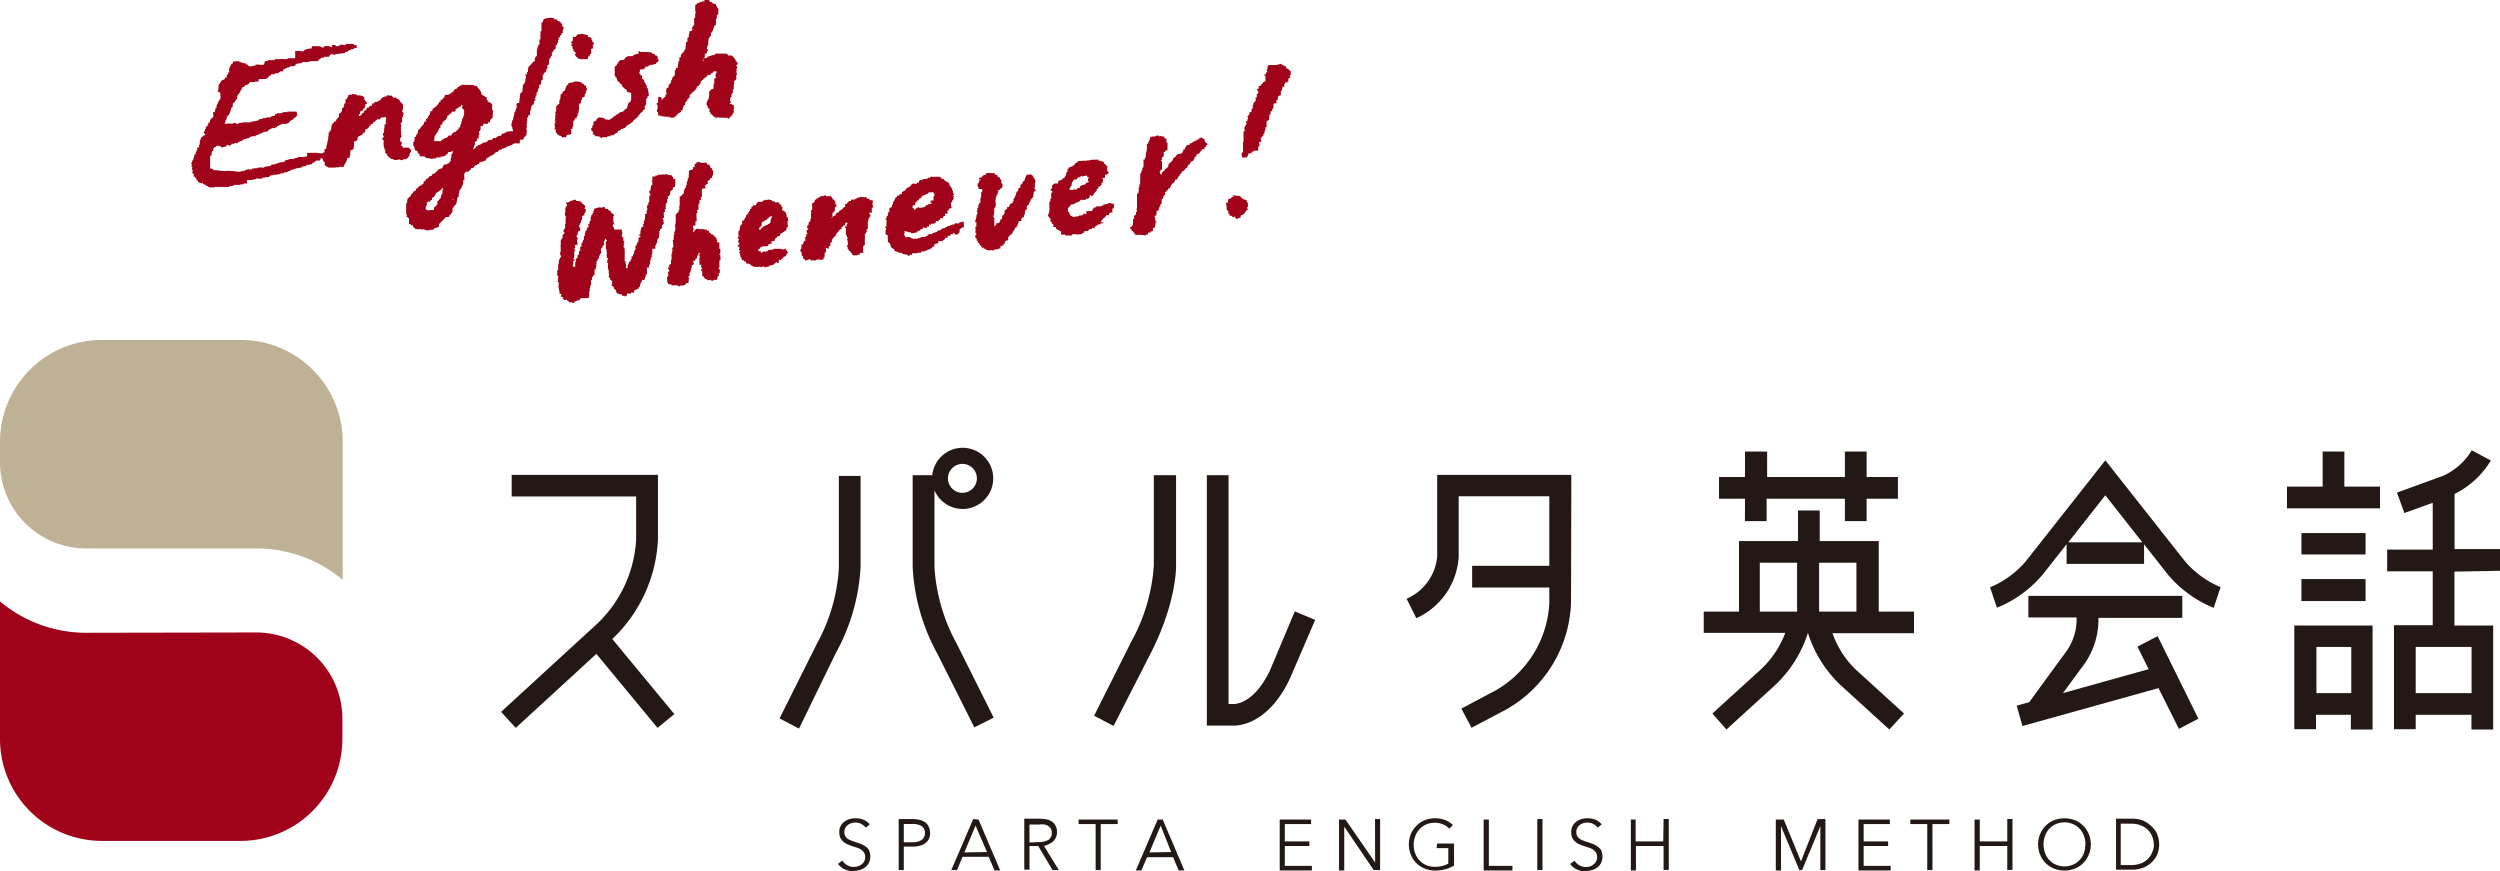
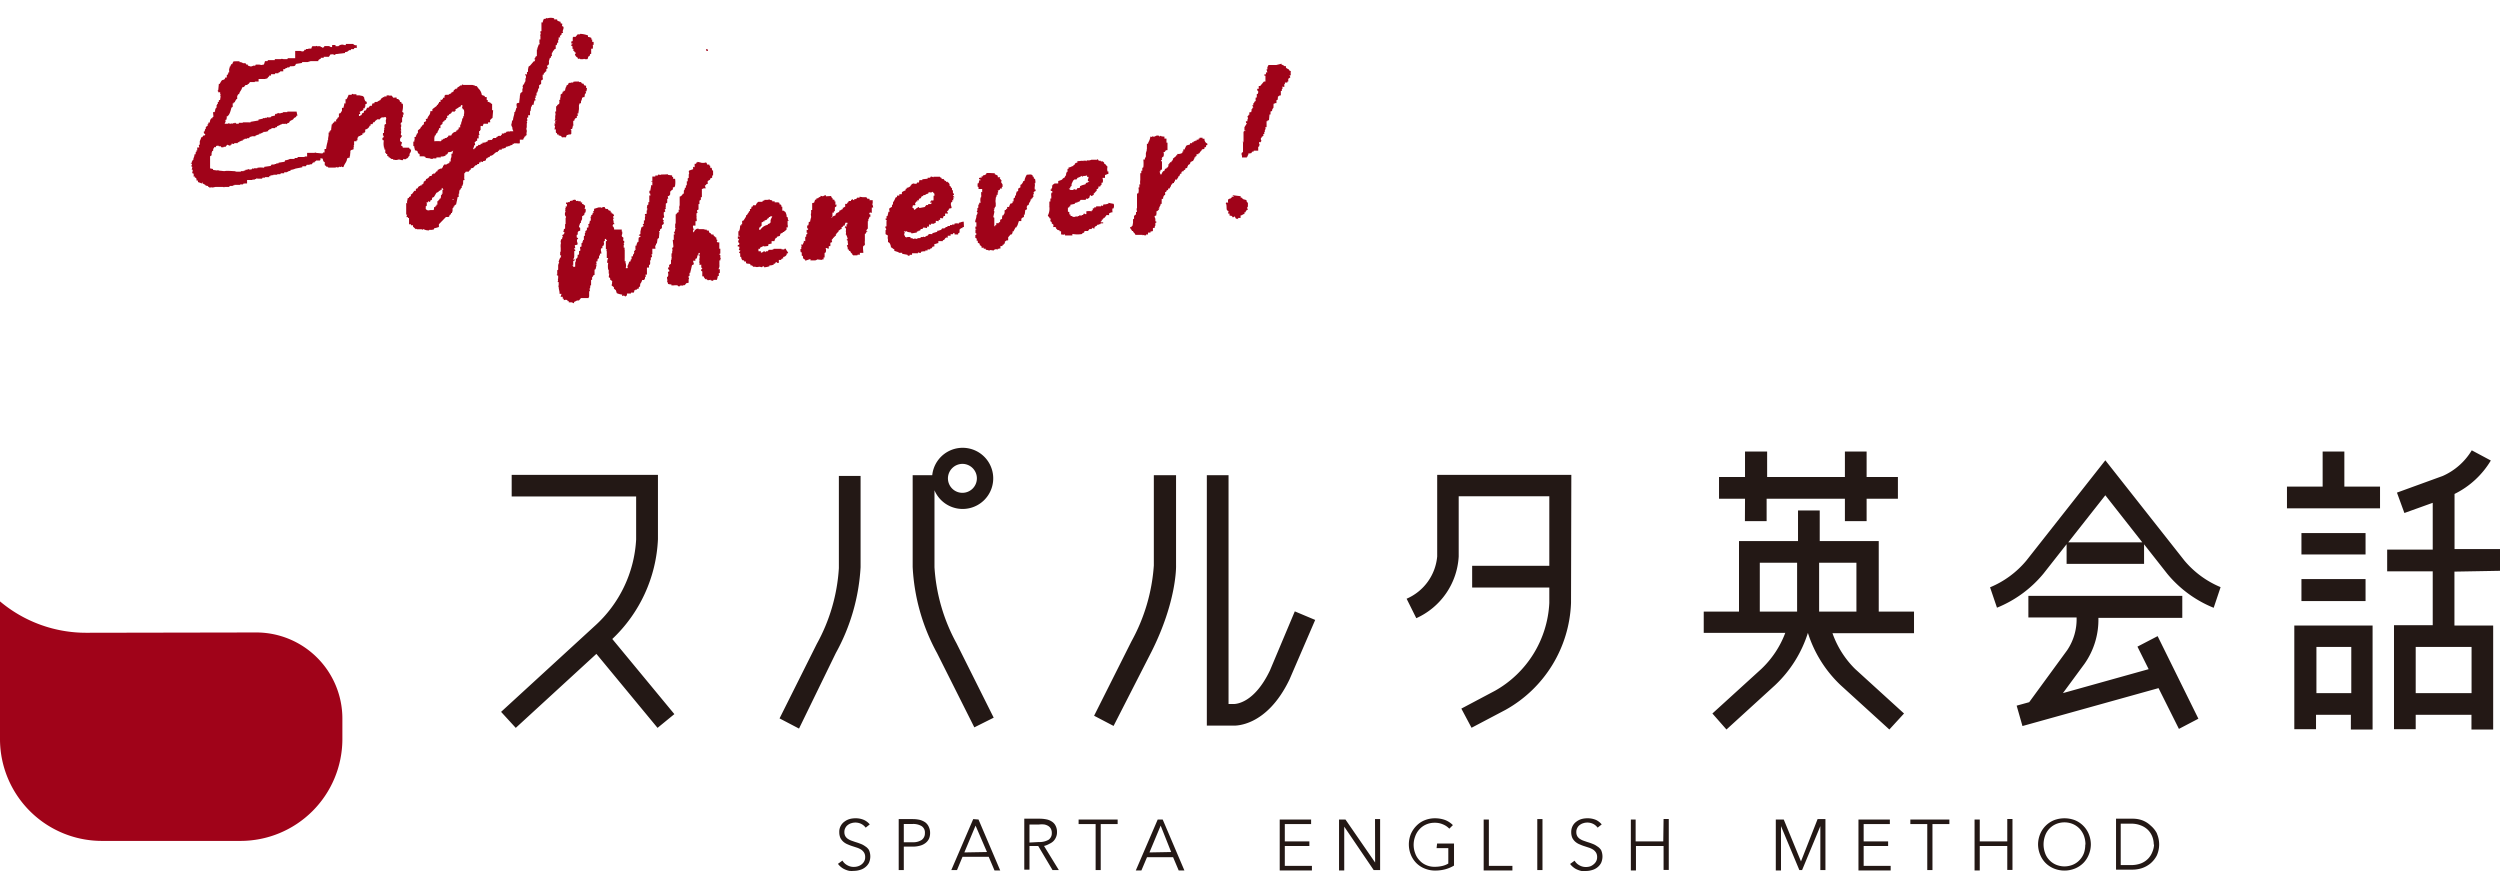
<svg xmlns="http://www.w3.org/2000/svg" viewBox="0 0 245.27 85.49">
  <defs>
    <style>.cls-1{fill:#bfb195;}.cls-2,.cls-4{fill:#a00319;}.cls-3{fill:#231815;}.cls-4{fill-rule:evenodd;}</style>
  </defs>
  <title>アセット 17</title>
  <g id="レイヤー_2" data-name="レイヤー 2">
    <g id="レイヤー_1-2" data-name="レイヤー 1">
-       <path class="cls-1" d="M8.45,53.81A8.46,8.46,0,0,1,0,45.37V43.3a10,10,0,0,1,10-9.95H23.62a10,10,0,0,1,10,9.95V56.89a13.1,13.1,0,0,0-8.45-3.08Z" />
      <path class="cls-2" d="M25.14,62.05a8.45,8.45,0,0,1,8.45,8.43v2.08a10,10,0,0,1-10,9.94H10A10,10,0,0,1,0,72.56V59a13.12,13.12,0,0,0,8.45,3.08Z" />
      <path class="cls-3" d="M60.07,62.69l6.09,7.37-1.65,1.35-6-7.26-7.91,7.26-1.44-1.57,9.17-8.41a12.3,12.3,0,0,0,4.08-8.5V48.71H50.2V46.59H64.55V52.9A14.33,14.33,0,0,1,60.07,62.69Zm24.36-7v-9H82.3v9.05a17.56,17.56,0,0,1-2.17,7.44l-3.65,7.3,1.91,1L82,64.07A19.63,19.63,0,0,0,84.43,55.65ZM113,63.88c2.44-4.88,2.39-8.31,2.38-8.42V46.62H113.2v8.86A17.89,17.89,0,0,1,111,62.93l-3.66,7.29,1.91,1Zm41.16-17.29H141v8a5,5,0,0,1-3,4.15l.95,1.91a7.07,7.07,0,0,0,4.16-6.06v-5.9H152v6.82h-7.57v2.13H152v1.52a10.47,10.47,0,0,1-5.33,8.61l-3.3,1.75,1,1.88,3.32-1.75a12.52,12.52,0,0,0,6.44-10.5ZM124.59,65.78c-1.56,3.26-3.36,3.27-3.5,3.29h-.56V46.62H118.4V71.19H121c.14,0,3.26.16,5.51-4.53l2.52-5.84-2-.84Zm-29,5.58-3.66-7.29a19.61,19.61,0,0,1-2.39-8.45v-9h1.92a3,3,0,1,1,.22,1.48v7.55a17.8,17.8,0,0,0,2.16,7.46l3.65,7.3ZM93,46.92a1.42,1.42,0,1,0,1.42-1.41A1.43,1.43,0,0,0,93,46.92Zm78.19,4.21h2.13v-2.2H181v2.2h2.13v-2.2h3.07V46.8h-3.07V44.3H181v2.5h-7.63V44.3H171.2v2.5h-2.55v2.13h2.55ZM182,65.63l4.8,4.37-1.44,1.57-4.79-4.36a12.05,12.05,0,0,1-3.2-5.12h0a12,12,0,0,1-3.22,5.13l-4.77,4.35L168,70l4.79-4.36a9.42,9.42,0,0,0,2.36-3.55h-8V60h3.46V53.08h5.79v-3h2.13v3h5.79V60h3.46v2.12h-8A9.24,9.24,0,0,0,182,65.63Zm-5.69-10.42h-3.66V60h3.66ZM178.47,60h3.66V55.21h-3.66Zm39.38-2.37-.67,2a11.49,11.49,0,0,1-4.54-3.32l-2.29-2.91v1.92h-7.6V53.39l-2.28,2.9a11.52,11.52,0,0,1-4.55,3.33l-.68-2A9.24,9.24,0,0,0,198.8,55l7.75-9.84L214.31,55A9.29,9.29,0,0,0,217.85,57.6Zm-7.67-4.42-3.63-4.62-3.64,4.62Zm-.48,10.23,1.1,2.21L202.39,68l2.12-2.88a7.52,7.52,0,0,0,1.36-4.5h8.23V58.46H199v2.12h4.73a5.43,5.43,0,0,1-.93,3.22l-3.72,5.09-1.23.34.57,2,13.35-3.72,2,4,1.91-1-4-8.1Zm31.1-7.36v5.29h3.8v10.2h-2.13V70.13H237v1.41h-2.13V61.34h3.8V56.05h-4.47V53.92h4.47V49.33l-2.78,1-.73-2,4.48-1.63a6.28,6.28,0,0,0,2.86-2.52l1.87,1a8.53,8.53,0,0,1-3.56,3.28v5.41h4.47v2.13ZM237,63.47V68h5.48V63.47ZM230,44.3h-2.13v3.44h-3.5v2.13h9.13V47.74H230Zm2.08,8h-6.29V54.4h6.29Zm-6.29,6.67h6.29V56.81h-6.29Zm-.7,2.4h7.68v10.2h-2.13V70.13h-3.42v1.41h-2.13ZM227.26,68h3.42V63.47h-3.42ZM96,80.4l2.13,5h-.56L97,84.06H94.43l-.54,1.3h-.56l2.15-5Zm.83,3.19L95.71,81l-1.1,2.63Zm5.6-.59,1.45,2.36h-.62L101.86,83H101v2.32h-.51v-5H102a3.55,3.55,0,0,1,.68.07,1.47,1.47,0,0,1,.54.23,1,1,0,0,1,.35.41,1.29,1.29,0,0,1,.13.62,1.13,1.13,0,0,1-.1.49,1.16,1.16,0,0,1-.26.39,1.31,1.31,0,0,1-.4.26A1.74,1.74,0,0,1,102.4,83Zm-.5-.39a1.76,1.76,0,0,0,.94-.22.76.76,0,0,0,.32-.66.87.87,0,0,0-.09-.42.72.72,0,0,0-.25-.27,1.13,1.13,0,0,0-.39-.15,2.1,2.1,0,0,0-.51,0H101v1.77ZM91.13,81.14a1.35,1.35,0,0,1,.12.59,1.34,1.34,0,0,1-.12.58,1.16,1.16,0,0,1-.35.41,1.45,1.45,0,0,1-.53.25,2.5,2.5,0,0,1-.69.09h-.89v2.3h-.5v-5h1.4a3,3,0,0,1,.69.08,1.73,1.73,0,0,1,.53.25A1.12,1.12,0,0,1,91.13,81.14Zm-.39.59a.74.74,0,0,0-.32-.68,1.6,1.6,0,0,0-.89-.21h-.86v1.79h.86a1.49,1.49,0,0,0,.9-.23A.79.79,0,0,0,90.74,81.73Zm15.08-.88h1.67v4.51h.5V80.85h1.66V80.4h-3.83Zm45,4.51h.51v-5h-.51Zm12.36-2.81h-2.71V80.4H160v5h.5V83h2.71v2.35h.51v-5h-.51Zm-6.46.5a1.78,1.78,0,0,0-.47-.26,5.34,5.34,0,0,0-.52-.18l-.4-.14a1.64,1.64,0,0,1-.35-.18.85.85,0,0,1-.24-.26.82.82,0,0,1-.09-.4.8.8,0,0,1,.1-.41.78.78,0,0,1,.25-.29,1,1,0,0,1,.34-.17,1.24,1.24,0,0,1,.37-.06,1.28,1.28,0,0,1,.61.14,1.22,1.22,0,0,1,.42.36l.4-.32a1.71,1.71,0,0,0-.54-.43,2.08,2.08,0,0,0-.87-.17,2.13,2.13,0,0,0-.55.07,1.52,1.52,0,0,0-.51.25,1.22,1.22,0,0,0-.38.43,1.28,1.28,0,0,0-.14.61,1.38,1.38,0,0,0,.11.57,1.3,1.3,0,0,0,.31.39,1.52,1.52,0,0,0,.43.25,3.94,3.94,0,0,0,.48.18l.46.15a1.93,1.93,0,0,1,.38.19,1.06,1.06,0,0,1,.27.29.83.83,0,0,1,.1.43.82.82,0,0,1-.1.42.94.94,0,0,1-.26.3A1.06,1.06,0,0,1,156,85a1.32,1.32,0,0,1-.39.06,1.25,1.25,0,0,1-.68-.18,1.19,1.19,0,0,1-.45-.44l-.44.32a1.57,1.57,0,0,0,.31.32,1.48,1.48,0,0,0,.38.23,2,2,0,0,0,.43.14,2.3,2.3,0,0,0,.45,0,2,2,0,0,0,.58-.09,1.41,1.41,0,0,0,.52-.26,1.34,1.34,0,0,0,.37-.44,1.54,1.54,0,0,0,0-1.26A1.2,1.2,0,0,0,156.73,83.05Zm-71.81,0a1.78,1.78,0,0,0-.47-.26,5.34,5.34,0,0,0-.52-.18l-.4-.14a1.64,1.64,0,0,1-.35-.18.85.85,0,0,1-.24-.26.82.82,0,0,1-.09-.4.8.8,0,0,1,.1-.41.78.78,0,0,1,.25-.29,1,1,0,0,1,.34-.17,1.24,1.24,0,0,1,.37-.06,1.28,1.28,0,0,1,.61.14,1.22,1.22,0,0,1,.42.36l.4-.32a1.65,1.65,0,0,0-.55-.43,2,2,0,0,0-.86-.17,2.13,2.13,0,0,0-.55.07,1.52,1.52,0,0,0-.51.25,1.22,1.22,0,0,0-.38.43,1.17,1.17,0,0,0-.14.61,1.38,1.38,0,0,0,.11.57,1.3,1.3,0,0,0,.31.39,1.52,1.52,0,0,0,.43.25,3.94,3.94,0,0,0,.48.18l.46.15a1.93,1.93,0,0,1,.38.19,1.06,1.06,0,0,1,.27.29.83.83,0,0,1,.1.43.82.82,0,0,1-.1.42.94.94,0,0,1-.26.3,1.06,1.06,0,0,1-.35.18,1.32,1.32,0,0,1-.39.06,1.25,1.25,0,0,1-.68-.18,1.19,1.19,0,0,1-.45-.44l-.44.32a1.57,1.57,0,0,0,.31.32,1.48,1.48,0,0,0,.38.23,2,2,0,0,0,.43.14,2.28,2.28,0,0,0,.44,0,2,2,0,0,0,.59-.09,1.41,1.41,0,0,0,.52-.26,1.34,1.34,0,0,0,.37-.44,1.54,1.54,0,0,0,0-1.26A1.2,1.2,0,0,0,84.92,83.05Zm50,1.57h0L132,80.4h-.63v5h.51V81.1h0l2.89,4.26h.63v-5h-.5Zm11.16-4.22h-.51v5h2.82v-.45h-2.31Zm-32,0,2.13,5h-.56l-.55-1.3h-2.56l-.55,1.3h-.55l2.15-5Zm.83,3.19L113.87,81l-1.1,2.63ZM126.05,83h2.41v-.45h-2.41v-1.7h2.58V80.4h-3.08v5h3.16v-.45h-2.66Zm14.89.21h1.15v1.51a2,2,0,0,1-.56.23,3.21,3.21,0,0,1-.78.09,2,2,0,0,1-.86-.18,1.78,1.78,0,0,1-.64-.47,1.88,1.88,0,0,1-.41-.68,2.34,2.34,0,0,1,0-1.65,2,2,0,0,1,.41-.69,1.9,1.9,0,0,1,.64-.47,2,2,0,0,1,.86-.18,1.91,1.91,0,0,1,.82.16,1.79,1.79,0,0,1,.62.42l.35-.35a2.24,2.24,0,0,0-.76-.5,2.92,2.92,0,0,0-1-.17,2.66,2.66,0,0,0-1,.19,2.32,2.32,0,0,0-.82.55,2.62,2.62,0,0,0-.55.82,2.71,2.71,0,0,0-.19,1,2.68,2.68,0,0,0,.19,1,2.48,2.48,0,0,0,.54.83,2.44,2.44,0,0,0,.82.54,2.71,2.71,0,0,0,1,.2,3.91,3.91,0,0,0,1-.12,3.42,3.42,0,0,0,.88-.37V82.76h-1.66Zm35.75,1.3h0L175,80.4h-.78v5h.51V81.05h0l1.8,4.31h.27l1.79-4.31h0v4.31h.5v-5h-.77ZM182.84,83h2.4v-.45h-2.4v-1.7h2.57V80.4h-3.08v5h3.16v-.45h-2.65Zm4.58-2.15h1.66v4.51h.51V80.85h1.66V80.4h-3.83Zm9.51,1.7h-2.7V80.4h-.51v5h.51V83h2.7v2.35h.51v-5h-.51Zm8-.71a2.71,2.71,0,0,1,.2,1,2.68,2.68,0,0,1-.2,1,2.48,2.48,0,0,1-.54.83,2.54,2.54,0,0,1-.82.54,2.75,2.75,0,0,1-2.06,0,2.54,2.54,0,0,1-.82-.54,2.48,2.48,0,0,1-.54-.83,2.68,2.68,0,0,1-.2-1,2.71,2.71,0,0,1,.2-1,2.49,2.49,0,0,1,1.36-1.37,2.89,2.89,0,0,1,2.06,0,2.49,2.49,0,0,1,1.36,1.37Zm-.33,1a2.52,2.52,0,0,0-.14-.82,2.18,2.18,0,0,0-.41-.69,2,2,0,0,0-.65-.47,2.14,2.14,0,0,0-1.72,0,2,2,0,0,0-.65.47,2,2,0,0,0-.4.69,2.5,2.5,0,0,0,0,1.65,1.86,1.86,0,0,0,.4.68,1.9,1.9,0,0,0,.65.47,2.14,2.14,0,0,0,1.72,0,1.9,1.9,0,0,0,.65-.47,2,2,0,0,0,.41-.68A2.54,2.54,0,0,0,204.58,82.88Zm7-1.08a2.67,2.67,0,0,1,0,2.17,2.57,2.57,0,0,1-.61.77,2.67,2.67,0,0,1-.84.47,3,3,0,0,1-.93.15H207.6v-5h1.65a2.76,2.76,0,0,1,.93.16A2.46,2.46,0,0,1,211,81,2.49,2.49,0,0,1,211.63,81.8Zm-.3,1.08a2.12,2.12,0,0,0-.14-.75,1.93,1.93,0,0,0-.41-.65,2,2,0,0,0-.69-.45,2.48,2.48,0,0,0-1-.18h-1v4.06h1a2.68,2.68,0,0,0,1-.17,2,2,0,0,0,.69-.46,1.93,1.93,0,0,0,.41-.65A2.12,2.12,0,0,0,211.33,82.88Z" />
-       <path class="cls-4" d="M70,.37l.24,0c0,.1,0,0,0,.1s.08.14.14.24h0l0,.09.09,0v.24h.09c0,.05,0,0-.09.05v.14h0c0,.08,0,.18,0,.19l-.14.05v.14h0v.09h0l0,.1-.09.05V2h0v.09h0v.24h0l-.05.19-.14,0,0,.14h0l-.15.43h-.05v.1l-.1,0,0,.34h-.09c0,.12-.14.23-.15.33V4h0l-.05.14a.13.13,0,0,1,.05.15h-.05v.1h0l-.1.28h0c0,.09,0,.07,0,.1v0h0c0,.09,0,.06,0,.09V5h0v.19c0,.06-.19.06-.24.09v0c.08.06.06,0,.09.15h-.09c0,.08.08.15,0,.23h-.09c0,.07.06.09,0,.19s-.18.08-.14.1h.09V6h.05V6h0v0h0l0-.09H69c0-.19.15-.24.39-.23v-.1a4.21,4.21,0,0,1,.78-.22v-.1l1,0v0h.1v.05l.1-.05v.1c.13.15.25.09.43.06v.09h.1v.1l.14,0-.05.14c.15,0,.17.07.19.25h.09v.09s.15.05.09.2-.18.06-.15.19l.1,0,0,.19h0a.47.47,0,0,0-.06.24.11.11,0,0,1,0,.14l-.1,0c0,.07.18,0,.14.19h0v.1h-.05l0,.43,0,0L72,8s.07.22,0,.28h0v.1h0c-.07.13,0,.14,0,.24h0c-.05.09,0,.05,0,.14h-.1l0,.1h0V9h0v.14l-.1.05c-.06.1,0,.21-.05.33l-.1.05v.14h0v.05h0l-.06.14h.1c0,.06,0,.1,0,.2l-.14,0c0,.06,0,0,.09.05v.05h.1v0a.32.32,0,0,0,.24.1l0,.19h.05l-.06.38c0,.06.09.09,0,.2l-.1,0,.05.1h-.05l0,.14h-.1v.1h-.1v.1h-.09v.09l-.19.05v-.1l-.14,0v0H71v0l-.14,0v0h-.15v0l-.09-.05v.05l-.29-.05-.05.09h-.09l0-.14-.14,0v0c-.07,0-.13-.07-.05-.14h-.14v-.1h-.14v-.19h-.1a.74.74,0,0,1,0-.33c-.08,0-.07-.07-.19-.1v-.19l-.1-.05,0-.14h0c0-.09,0-.09,0-.1V9.94h.1c0-.1,0-.14,0-.19h.09l0-.14h.05s-.06,0,0-.19h0V9h.05v-.1l.09,0v-.1L70,8.7,70,8.37a.73.73,0,0,0,.09-.09H70c0-.13.09-.13.15-.23h-.1l.06-.39.14,0V7.56h-.05V7.37h0c0-.19.08-.15.1-.19V7h0v0H70v.09h-.09v.1h-.14c-.1.29-.15.09-.34.19l-.19.23h-.1v.05c-.15.09,0,0-.15.09h0v.1h-.09l-.15.18h0v.15h-.05c-.09.15-.14.28-.34.32v.15c-.16.1-.09.22-.3.28-.05.2,0,.05-.14.14v0h-.05v.09h0c-.07.07,0,.07-.15.1s-.05.08,0,.23h-.1l0,.15-.1,0v.1l-.1,0,0,.14-.1.05v.09l-.1,0v.09h0v.1h0l0,.09-.1,0-.15.38h0l0,.15-.15,0,0,.05,0,.09a.87.87,0,0,1-.29.14c0,.13,0,.11-.15.14v.1h-.1v.09l-.14.05v.05l-.48,0,.05-.09h-.53v-.05l-.14.05v-.05h-.15v0h-.09v-.05a.07.07,0,0,0-.1,0l-.14-.05a.8.8,0,0,1,0-.19h0v-.09l-.1-.05v-.1h0c0-.15.07-.23.06-.33h0a.47.47,0,0,1,0-.24l-.09-.05v-.15l.1,0v-.1h.05v0h0a.6.6,0,0,1,0-.29h0v0h0v-.2l.29,0,0,.1h.05V9.85c.12-.1,0-.18.24-.23v-.1h.09l.05-.19,0-.05.09,0,0-.15h0c0-.08-.09-.2,0-.34h0c0-.08,0-.13.1-.19h.09V8.52h0l.05-.24h.1c0-.15.07-.1.09-.15V8h.05l-.05-.14.1,0a.33.33,0,0,0,0-.24h.1v-.1h.09c0-.14.08-.1.1-.14l0-.1h0V7.05h0V7h0l0-.1.1-.05,0-.19.19,0a.93.93,0,0,1,.06-.43h0V6h0c0-.06,0,0,.09,0l0-.38.15,0,0-.24h0L67.15,5h0l0-.15h.1V4.53l-.05,0,.09,0v-.1h0V4.25h0l.06-.15h.09l0-.05V4h0V3.72l.14-.09V3.34h.05V3.25h0l0-.15L67.91,3l0-.38H68c.06-.09,0,0,0-.14h.1V2.44h0V2.2h0V2.11h0l0-.34h.1l0-.48h.1c0-.07-.13-.16-.09-.29h0V.91h0V.72h-.05v0h.05V.48c.13,0,.11,0,.15-.14l.19-.05L68.68.2l.19,0,0-.1.15.05v0h.09V0a1,1,0,0,1,.53.06v0h0V.27h0c.06-.09,0-.08.19-.09l0,.05Z" />
      <path class="cls-4" d="M57.69,3.48v.15a.65.65,0,0,1,.34.1L58,3.87h.1v.24l.14,0V4.4l-.09,0a.81.81,0,0,1,0,.38H58L58,5h0v.2h0v.09l-.1,0-.05.19-.15.09s0,.21-.1.24h-.09v0h-.1v0c-.06,0-.08-.08-.19,0v0l-.29,0c0-.07-.05,0-.09-.1V5.77l-.15,0v-.1a.55.55,0,0,1-.29-.34.36.36,0,0,0,.1-.14h0c-.05-.06-.11-.05-.15-.1V5l-.1,0V4.84c.12-.07-.06,0-.09-.09s.07-.15,0-.19A1.08,1.08,0,0,1,56,4.41a.34.34,0,0,0,.19-.14l-.09,0v0h-.05V4.12h0c0-.1.11-.06.14-.09l0-.1,0-.05h0V3.69h0c.16-.19.12,0,.29-.09l.19-.23h.24V3.32A2.43,2.43,0,0,1,57.69,3.48Z" />
      <path class="cls-4" d="M69.26,4.81l.19.05V5l0,0-.14,0Z" />
      <path class="cls-4" d="M35,4.43l0,.19H35v.1a.32.32,0,0,0-.24,0l-.05.1-.09,0v0h-.1v0h-.09l0,.1h-.15c-.18.09-.12.17-.43.19v.09L33,5.3v0h-.1V5.4c-.08,0-.24-.11-.38-.06v0h-.1l-.15.23H32v0h-.24l0,.1-.05,0-.24,0v.1a.48.48,0,0,0-.24.14V6l-.76,0v0l-.29.09v0h-.43v0h-.09l-.05.09-.58.09c-.07.23-.15.22-.43.23h-.15l-.05.09c-.11.06-.16,0-.19,0l-.05.09-.14,0-.05.1-.09,0v0h-.09V7H27.5l-.05.09-.1,0-.05.1-.29,0v0c-.05,0,0,0-.05.09h-.28v0l-.09,0,0,.14-.14,0v0h-.05v.1h-.05l-.15.19-.09,0L26,7.75l-.34,0v0l-.19,0v0h-.1V8L25,8v.05h-.09v0l-.38,0-.15.19h-.09l0,.1-.19,0v0c-.15.13-.08.2-.34.23-.06.3-.25.39-.3.67-.13,0-.1,0-.14.14h-.05l0,.33h-.05a.89.89,0,0,0-.19.33h-.1v.1l-.1,0s0,.29,0,.34-.1,0-.14.14-.14.62-.35.76v.05l-.09-.05v.05h0s0,.26-.06.33h-.09c.08.23,0,.19-.06.38h.34v-.05l.24.05v0h.09v-.05l.15.05v-.05h.14v-.05c.07,0,0,0,.05.05h.05v-.05c.07,0,.05.07.09.1s0,0,.05,0h.19v-.09h.29v0h.1v-.05h.38V12l.2,0a.08.08,0,0,0,.09,0v0h.1v-.05l.77-.13v-.09l.43-.09v-.05H26v-.05l.14.05.05-.1a.63.63,0,0,0,.39,0v-.05a1.41,1.41,0,0,1,.38-.09l.05-.19.1.05s0-.07.1-.09v0h0v0h.1v-.05l.14.06.15-.05,0,.05v-.05h.09L27.8,11h.14V11H28v0h.19v-.05h.58c.07,0,0,0,.05,0v0h.28a2.23,2.23,0,0,0,.09.39h-.09c-.06.19-.11.15-.25.24l-.1.14c-.17.11-.32.1-.39.33-.14,0-.18.08-.29.14v0L28,12.1v.05l-.34,0v.05h-.09a1.4,1.4,0,0,1-.39.18v.1h-.1c-.06,0,0,0-.05,0l-.05.09-.33,0-.05.1h-.15s0,.07-.09.09,0,0-.05,0l0,.1a1.15,1.15,0,0,1-.48.08V13c-.13,0-.31.19-.39.09v.09a2,2,0,0,0-.39.14v.05l-.38,0v.05l-.15,0-.09.14h-.2v.05H24v.05h-.09v.05h-.05v0h-.05v.09c-.11,0-.13,0-.19.05v0h-.1l-.05.1-.14,0v.09h-.24v0H23v0H23l-.05.09-.24-.05.05.09h-.1l-.05.1c-.14.06-.24-.09-.33-.06l-.15.19h-.19v.05h-.1v0c-.16.05-.14-.08-.19-.1h-.19v-.05c-.09,0-.12,0-.19,0v0c-.08.05-.06,0-.1.14H21v.09h-.09l.05.05-.05.09h0v.14l-.1,0v.14h-.05v.29l-.15.09,0,.29h0v.14h0l0,.67h0v.09l.29.06v.09l.43.06a.08.08,0,0,1,.09-.05v.05l.58.06v0h0v0c.3-.06.74,0,1,0l.19.05v0h.15v0h.29v-.05h.19v0h.09v-.05h.14l.05-.09h.19v-.05h.1v0a.07.07,0,0,1,.09.05l.24-.05.05-.09.15.05v-.05h.33v-.05a2.08,2.08,0,0,1,.67,0v-.09l.63-.09.1-.14h.29v-.05H27v0h.1l.05-.09.14.05.05-.09.58-.09.05-.14a1.29,1.29,0,0,0,.48-.14l.43,0,.05-.09.24,0,.05-.1h.1v0l.57,0v-.05l.24,0V15l.62,0v0h.14v-.05l.14.05v0l.62.06.05-.1h.14v0h0l0,0v-.05h0l0-.29h.15a4.56,4.56,0,0,1,.15-.72l0-.14h.05v-.1h0l0-.09h0l.05-.29h0V13l.1,0-.05-.1h.1l0-.09.1-.05v-.09h0l.06-.48c.19,0,0,0,.14-.14l.1-.05v-.09H33l-.05-.15.15-.09v-.1l.15-.09v-.24s0,0,0-.09l.15-.05c0-.07,0,0,0,0l.15-.23h0l0-.05v-.24h.15c0-.13.12-.35.05-.43h.15v0h0V9.73h.1a2.11,2.11,0,0,0,.2-.43l.29,0,.05-.1.14.05v0h.29l0,.1.29,0v0c.28.09.34,0,.48.25h0l0,.1h0c.08.15.05.24.24.29v.19l-.14.05v.19h0v.05h.05v0l-.1,0,0,.15-.14,0v-.05h0v.19c-.05.09-.23.15-.33.19s.08.14,0,.24l-.1,0v0h0a1.24,1.24,0,0,0,0,.19h.09c.08-.12.07,0,.15-.1s0-.17.24-.23v-.15h0c.09-.1.12,0,.2-.1l.05-.09h0l.06-.14h.14l.15-.19.19,0,0-.15h.05c.06,0,0,0,0,0l0-.09.19,0v0h0v-.09l.09-.05L37,10a1.21,1.21,0,0,1,.34-.19c0-.17.15-.15.24-.28l.14,0v-.1l.19.06c0-.14,0-.11.14-.14v0h.1V9.33h0v.05h.28l.14.19c.1.05.13,0,.15,0s0,0,.05,0l.14,0v.05c.06,0,0,0,0,.09h.14v0c.11.1.18.1.19.29h.14v.05c0,.05,0,0,0,.09l.14.05a1.83,1.83,0,0,1-.06.77h0c.11.13.13,0,.14.29h-.09c.09.26,0,.16-.06.33V12h-.09c0,.12-.05.11-.1.19l.1,0v.24c-.07.08,0,.21,0,.38l-.09,0v0c.2.14,0,.25.08.48l.1,0c0,.08-.18.27-.2.33v.24c.08,0,.07.07.19.1a1.42,1.42,0,0,1-.11.33c.14,0,.16.06.19.2h.62v.09h.1v.09h.09c0,.26-.06.26-.15.43h0v.19h-.05c-.08.15-.11.24-.29.28v.05h-.15c-.06,0,0,0-.05,0s0-.08-.09,0l0,.09h-.14v0l-.23-.06v0l-.09,0a.64.64,0,0,1-.48,0l-.05.05v-.1c-.12,0-.17,0-.24-.05v-.05h-.1l0-.1-.09.05,0-.1-.14-.05,0-.05,0-.14c-.11,0-.09,0-.14-.1h-.05l0-.34-.09,0v-.19h-.05v-.09h0a1.6,1.6,0,0,1,0-.62c-.15,0-.14-.06-.14-.24.2-.1.07-.05.15-.24l-.1.05V13.2h0v-.15h.1l0-.33h.05l-.05-.14h.05v-.34l.14-.09a.07.07,0,0,0,0-.1c0-.06,0,0,0,0s0,0,0,0l0-.1h0c-.05-.22.09-.26,0-.43h-.05v0h.05c-.07-.08,0,0-.14-.05v.05l-.29,0-.1.14h0v-.05c-.06-.07-.05.1-.05.1H37c-.09.12-.2.1-.25.28-.14,0-.16,0-.19.19h-.2c0,.06,0,0,0,0v.15h-.09a.56.56,0,0,1-.44.38v.24c-.06,0-.07.07-.09.09h-.05v-.05c-.06-.07,0,.1,0,.1h-.14v.15c-.17,0-.18.11-.38.13a.21.21,0,0,1-.1.15l0,.24-.09,0v.1l-.24,0V14h0v.24h-.05l.05.15h-.05v.24c0,.05-.23.06-.29.14s0,.21-.05.33h0v.14h0a.51.51,0,0,0-.05.24h-.15v.05h0c.09,0-.1,0-.1,0,0,.36-.27.53-.35.86l-.14,0a.1.1,0,0,0-.1-.05s0,.05-.09.05l-.1-.05v.05a.32.32,0,0,1-.29,0l-.14.09-.05-.09c-.07,0,0,0,0,.05H32.2V16.4h-.05v.05h0l0-.1h-.15V16.3l-.14-.1,0-.29-.1-.05a.55.55,0,0,1-.09-.29l-.23-.05c0,.14,0,0,0,.14s0,0,0,0-.05.09-.05.09H31v.09l-.09-.05v.05c-.06,0,0,0-.05.09-.24,0-.16.09-.29.19l-.1,0v0h-.09v.05H30.1l-.1.14-.34,0v.1l-.67.13v0a1.47,1.47,0,0,1-.49.13v.1c-.22,0-.23.07-.38.13l-.24,0V17h-.1v0l-.14,0v0h-.09l-.05.09h-.14v0H27.2v.05h-.1v0h-.28v.05l-.2,0v.05l-.09-.05v.1l-.15,0,.05.09-.43,0v.05l-.24,0-.05.1-.48,0v-.05h-.05l-.05.09H25v.05h-.24s0-.1,0-.05v.09l-.52,0V18h-.1v0h-.19v.05h-.05v-.05h-.05l0,.09h-.29v.05l-.57,0v.05h-.15v.05h-.28v.05h-.09v.05H22v.05l-.1-.05v0h-.33v0h0v0h-.05v0h-.38v0l-.24.05v0h0v0l-.15,0c-.06,0,0-.06-.05-.05v.05h-.19v-.05l-.09,0v-.09c-.13,0-.14-.07-.24,0v-.09l-.28-.15v-.1c-.05-.08-.05.1-.05.1l-.43-.15,0-.15h-.14v-.14h-.05l.05-.1h-.05c-.05-.06,0,0-.09-.05s0-.09-.09-.15v.05c-.07.07-.05-.09-.05-.09h-.05l.05,0,0-.19-.15-.06a1.3,1.3,0,0,0,.06-.33h-.1a1.47,1.47,0,0,1,.05-.19l0-.05,0-.05-.1-.05c0-.08.05-.08.05-.09a.14.14,0,0,0,0-.15L18.7,16h.09l.05-.19h0v0h.05v-.1l.09-.05v-.14a.72.72,0,0,0,.1-.38h.1L19.2,15h-.05v0h.05v-.09l.1-.05-.05-.1.1,0v-.29l.2,0-.05-.24.1-.05v-.33a2.13,2.13,0,0,0,.15-.39h.09l.1-.15c.15-.09.12.09.2-.14,0,0-.18-.09-.14-.19h0v-.09h.09a.51.51,0,0,1,.05-.24h.05v-.19l.2-.14-.05-.1.1,0v0h-.05c0-.07,0,0,.05-.05v-.14h.05c.06-.06,0,0,.1,0a.6.6,0,0,1,.15-.43l.1,0,0-.1.1-.05L20.9,11h.15v-.05H21c-.09,0,.1,0,.1,0a.59.59,0,0,1,.1-.38h.05V10.3h.05v-.1h.05a.17.17,0,0,0,0-.19v0h.09c.06-.05,0-.11.05-.19l.1,0,.06-.39h-.05l.05-.19h-.05v0c0,.09,0-.1,0-.1s0,0,0-.09l-.19,0v-.1h-.05c0-.08,0-.08.05-.09l.06-.63h.09a1.9,1.9,0,0,1,.2-.34c.16-.11.27,0,.34-.28h.15v0h0V7.35h.09v-.1h.05l0-.14h.09a.81.81,0,0,0,0-.19h0V6.73h.05c0-.07,0,0-.05-.05v0h.05l0-.14,0,0,.1,0v0h-.05a2.21,2.21,0,0,0,.1-.24h.1a.89.89,0,0,1,.15-.29.45.45,0,0,0,.19,0v0h.38v.09a.46.46,0,0,1,.34.1v0h.24l.1.14h0v0l.14,0v.09a1.43,1.43,0,0,0,.33.1c.09-.08.08,0,.19-.09v0h.2l.05-.1h.33v0c.15,0,.2.08.38,0v0h.09L26,6l.24,0,.05-.1.39,0v0h.28l0-.1h.1v0h.1v0h.14v0h.15v0h.09v0c.14-.06.18,0,.29,0v0H28v0h.19l.05-.09.38,0v0h.1v0h.05v0l.19,0V5h0c.06,0,.27,0,.38,0v0h.14v0s.24.1.33,0l.1-.14.1.05V4.81h.24V4.77h.29l.05-.15c.05,0,0,0,0,0s.05-.07.05-.09H31s0-.06.1,0a.08.08,0,0,0,.09,0v0h.1v0h0v0l.14,0,.05.09c.09,0,.07,0,.09,0s0,0,.05.05.14-.06.19-.05l0,.05V4.52l.39,0v0c.18,0,.21.11.28.1v0h.1V4.43a.88.88,0,0,1,.34,0v.1l.28,0a.55.55,0,0,1,.53-.13s0,.06.1,0v0h0s0,.08.1,0l0-.09h.14v0l.15,0v0h.33v0l.1,0v0A.33.33,0,0,0,35,4.43Z" />
-       <path class="cls-4" d="M64,5.19v.09a.54.54,0,0,0,.24,0v.15c.26,0,.3.07.28.39h.09v.19c-.1.06-.11.11-.24.14v.1l-.29.09v0h-.15v.05h-.14v0h-.1l-.1.14h-.24l0,.09h-.09v.1c-.15,0-.12.08-.15.09h-.33V7c-.05.06,0,0-.05.1h0l0,.14h.1v.15h0v0h.15l0,.34a.26.26,0,0,1,.23.24h0l0,.1.1.05v.09h.05v.15l.14.05v.05h-.05v.19h.1c0,.18.15.6.08.77l-.1,0v.19h-.05v.05l0,0-.09.05v.19h0v.19h0v.05l0,0h0v.1h-.05v.14l-.1.05v.09h0c0,.05.1.09,0,.2h0A.49.49,0,0,0,63,11h-.1v.1h-.09a.54.54,0,0,1-.15.23h-.05v.1l-.44.37c-.1.13-.06.19-.24.24s0,.08-.1.14v0h-.1v.05H61.6l-.3.33h-.14l0,.09h-.24v0c-.06.06,0,0,0,.1a.34.34,0,0,0-.19.09v0h-.09l-.05.09h0l0,.1h-.14v.05l-.15.05-.1.14-.28,0-.05.1h-.1v0c-.06,0-.19,0-.19,0h0v.09l-.48,0v.05l-.15.05,0-.1-.1.05,0-.1h-.14v-.05h-.14v0l-.19,0v-.05c-.13-.09,0-.11-.24-.14,0-.12.05-.14.05-.2s-.27-.17-.18-.38l.1-.05v-.24l.1,0,0-.29h0a.64.64,0,0,1,.29-.19.35.35,0,0,1,.49-.27v0h.09v0l.24.06v.09l.48.06c.08-.12.17-.11.29-.19l.1-.14h.09l0-.09h.15l.09-.14h.15v-.05c.1-.07.14-.15.29-.18V11c.17,0,.13-.1.29-.14v-.1c.13,0,.19-.19.28-.09V10.5l.15-.43a.84.84,0,0,1,.19-.09v-.1h0l.05-.09V9.31h0V9.26h0v0h0l0-.14L61.47,9c0-.07,0,0,.05,0V8.92h-.05l.05-.09h-.1l0-.1h-.14V8.68l-.24-.2V8.39L61,8.34V8.29c-.13-.09-.19-.06-.23-.24-.31-.09-.15-.22-.28-.39s-.14,0-.14,0,0,0,0-.09.06,0,.1-.1l-.14,0,0-.48h0V6.74h.05v0h-.05V6.5c.17,0,.21-.12.25-.28h.09V6.08l.24-.19v0H61c.21,0,.29-.06.34-.24a.51.51,0,0,0,.25-.14v0h.09v0h.29v0l.15,0v0h0l0-.09a1.48,1.48,0,0,1,.53-.14V5c.09,0,.15.12.29.1a.1.1,0,0,1,.1,0v0h0v0h.29v0h.19v0a.13.13,0,0,0,.15,0Z" />
      <path class="cls-4" d="M57.27,8.22c0,.15.06.17.23.19v.1h0l0,.1.09.05-.05.28h0v0l-.14.1V9l.09.05v.1l-.1.05-.05.33-.1,0v0L57.1,9.6v.05h0c0,.08-.07.25-.1.29h0l0,.14,0,.05c-.1,0,0,0-.14,0v0c0,.06,0,0,0,.05h0l-.06.14h0v.1h0v.19h0v.09h0l-.06.43h-.1a.72.72,0,0,1,.05.24h-.1l0,.19-.15.05a.44.44,0,0,0-.1.24h-.1v.19h0v0h0v.19s.06,0,0,.1h-.05v.14l.05,0-.1.05v.14H56c0,.08,0,.09.05.1v.38H56v.05l-.24,0,0,.1h0v-.05l-.14,0a1.33,1.33,0,0,0-.1.24,1.25,1.25,0,0,0-.38,0l-.1-.14-.24-.06v-.09h-.15v-.05c-.05-.06,0,0,0-.1h-.1a.78.78,0,0,1,0-.34h-.15l.06-.33h-.05v-.29l.09.05v-.05c-.1-.13,0-.18.1-.28h-.09V11.9l-.1-.05.06-.19h0v-.29h0c.07-.2,0-.24,0-.43h.09l0-.24h0v-.14h0l0-.14h.1l0-.1.2-.14a.81.81,0,0,0,0-.38h.1V9.56H55V9.28l.19-.14V9l.1,0V8.9h.14l.06-.29h0a.48.48,0,0,0,.1-.24c.24-.07.12-.17.24-.24H56V8.1h.1v0h.14V8l.09.05V8h.48v.05l.19,0,.09.14Z" />
      <path class="cls-4" d="M34.78,11.85V12l.14,0v-.09h-.05S34.87,11.83,34.78,11.85Z" />
      <path class="cls-4" d="M31.56,15c.05.06,0,0,.09.05S31.65,15,31.56,15Z" />
      <path class="cls-4" d="M55.27,2.62l-.1-.05c-.07-.11,0-.11,0-.24L55,2.28V2.14A.87.87,0,0,1,54.66,2l0-.1h-.09v0l-.2,0v-.1a1.08,1.08,0,0,0-.67,0l-.1-.05v.05c-.1,0,0,0-.1.05s0,0,0,0l-.14,0c-.06.07,0,.11-.1.19V2.2h-.14l0,.28h0c0,.12,0,.18,0,.24h0v.34h-.1l0,.19s.07,0,0,.14-.07,0,0,.1h0v.19h0l0,.19-.1,0,0,.23h0l0,.1h0v0a.12.12,0,0,1,0,.14c0,.07-.06,0-.05,0h.05v0h-.05c-.06.14-.08.24-.15.38h0v.14h-.05V5.2h0v.14h0l0,.15-.15.09,0,.1h0a.73.73,0,0,1-.1.09v.05h.1a.61.61,0,0,0-.06.19h-.09L52,6.44l-.14.09-.06.29h0v.09h0l0,.15-.1,0v.24l-.19,0v.09h.09l0,.29h-.05v.29h0a.91.91,0,0,0-.15.33h-.1v0h0l0,.09h0v.05s-.07,0,0,.14h0v0h0v.1h-.05V9l-.19.14-.06.28h0v.1h0l-.06.48h0l0,.09s-.22,0-.25.09,0,.33.05.39h-.1v.09h0l-.11.34h-.09c.09.14-.11.47-.11.82h-.1a1.06,1.06,0,0,1-.05.34h0c-.06.17.09.3.09.38v.05h0c0,.12.1.26.09.29H50v.05c-.16-.08-.18,0-.34,0V13l-.14.05c-.05,0,0-.06-.05-.05l0,.1h-.05v0h-.19l0,.15h-.09v.1a.42.42,0,0,0-.28,0v.05h-.1l-.1.14H48.4l-.15.19h-.14v0H48v.05l-.14-.05,0,.14h-.1v.05h-.1v.05h-.14V14h-.1v0h-.09l0,.1h-.15l-.05.1a.21.21,0,0,1-.19,0l-.05.1c-.15.09-.18,0-.24.23h-.1v.1l-.14,0,.1-.29h0l0-.09h.1a.72.72,0,0,0-.05-.29.29.29,0,0,0,.15-.14h.1c0-.1,0-.15,0-.19v-.05l.15,0v-.34h.1A.33.33,0,0,1,47,13H47L47,12.86h.1l0-.1h.05l0-.38c.05-.06.13,0,.2,0l.1-.24.43,0V12h.19c.06,0,0-.14,0-.19a.82.82,0,0,1,.25-.24l.06-.76-.1,0,0-.19h0v0h0V10.2a.32.32,0,0,1-.19-.15H48V10h-.15V9.81h-.1l0-.15h0l0-.14-.1,0v0s-.18,0-.09,0h0V9.42l-.29-.1a1.11,1.11,0,0,0-.37-.68v-.1l-.09.05V8.45c-.12,0-.17,0-.24-.06v0l-.24-.06v0h-.68v0h-.14v0h-.05v0h0v0l-.14-.05v.1l-.14,0v0c-.11.07-.15.15-.3.18v.1h-.09v.09l-.14-.05v.1c-.13,0-.11,0-.15.14s-.11,0-.14.14h-.1v.09A.48.48,0,0,0,44,9.3v0l-.29,0a.48.48,0,0,1-.1.09v.2h-.15c0,.12,0,.11-.1.19s0,0-.14,0V10c-.1,0,0,0-.1,0h-.05v.14H43l-.05.15-.09,0v.09l-.44.33v.19l-.2,0c0,.44-.22.4-.3.76h-.14l0,.14s.08,0,0,.1l-.19.09v.2l-.15.09-.05.14h-.1c0,.22-.17.24-.29.38h0l0,.28-.1,0,0,.14h-.1v.05h.05l-.05.14-.15.05.05.14h-.05l.05.1h-.05l0,.19h-.1v.43l.1.05,0,0,0,.2h.05v.14c0,.06.18.06.23.1s.06.2.1.24.09,0,.14.1h0l0,.1h0v.09l.19,0v0h.05v0l.24,0v.05h.1l0,.1.43.05v0h.05v.05h.24v-.05h.14v0h.2l0-.09a3,3,0,0,1,.43,0v-.1a.78.78,0,0,0,.48-.09l0-.09h.1l.09-.09.05-.14.34-.05s0-.06.15-.09v-.1h0l-.06.38h-.1v.28c0,.07,0,0,0,.05h0a.61.61,0,0,0-.06.43l-.14,0V16a.61.61,0,0,0-.29.14v0l-.24,0,0,.1h-.1s0,.18,0,.09v-.05h0v.15h-.09v.1c-.26,0-.25.09-.44.14l0,.14h0V16.8c-.19,0-.17.15-.29.23l-.15,0,0,.09-.1-.05-.05.2-.19,0c-.06.18-.16.16-.25.28h-.09l-.06.19c-.12,0-.08,0-.14.09h-.05V18s-.07,0-.1.09h-.09v.1h-.14v.05a.28.28,0,0,0-.25.24s-.18,0-.09,0h.05v0l-.14.05,0,.14h0v.05l-.15,0-.24.33h-.1l0,.19-.19.1v.09H40c0,.14-.11.4-.05.48v.05l-.1-.05c0,.1,0,.07,0,.09v.05h0c0,.07,0,0,0,0v.43h0v.1h0l0,.24h0v0h0l0,.24h.1l-.06.14h0v.1h.14v.09h.1a1,1,0,0,0,0,.19h0V22h.19l0,.1c.17,0,.2,0,.2,0s0,.09,0,.14l.28.25.1-.05v.05l.29,0c.09,0,.17,0,.19,0a.08.08,0,0,0,.09.05s0-.07.1-.05a1,1,0,0,0,.53.11v-.05h.28v0l.2-.05v-.09l.48-.14V22l.69-.71H44l.1-.09v-.1l.15-.09V20.9l.1,0v-.14h.05v-.14h0v-.1h0l0-.09.1-.05-.05-.1h.1l.05-.14.15-.09.15-.72c.1,0,0,0,.1,0h0s0,0,0,0v-.05h0V19h.05c0-.14,0-.27.06-.38l.09-.05v-.09l.1-.05,0-.19.1-.05v-.09h0c.09-.18,0-.18.05-.33h0v-.1l.1,0a.13.13,0,0,0,0-.15.07.07,0,0,1,0-.09c0-.07,0,0,0-.05l0-.39h.05l.1-.15H46v-.05c.07-.07.06,0,.1-.14h.09v-.1c0-.06.19-.05.24-.09l.2-.23.19-.05,0-.09H47l0-.15.15,0v-.1l.24.06v-.1a.42.42,0,0,0,.29-.09l0-.14.14-.05.05-.09.1,0v0c.08-.05.07,0,.1-.14.31,0,.41-.26.63-.37h.14l0-.1c.13-.08.09.06.15-.14l.24,0v-.1l.19,0v-.05h.15l.1-.14h.14v-.05H50v-.05l.29-.09v-.09l.14,0v-.05l.24,0v0l.09,0v0h0a.12.12,0,0,0,.14,0v0H51V13.7l.34,0c0-.15.11-.17.15-.33h.09v-.1h.1a.57.57,0,0,1,0-.34h0v-.14h0s-.08-.17,0-.29h0v-.19h0c0-.08,0-.09,0-.1a.49.49,0,0,1,.05-.23s-.07,0-.05-.1h.05v-.14h0c0-.11-.06-.15,0-.2l.09,0,0-.24H52V11h0v-.1h.05l.06-.43h.09v0h-.05l.06-.19h.14a1.36,1.36,0,0,1,.1-.43h.1a.85.85,0,0,0-.09-.24h.09V9.37h.09V9.09c.1,0,0,0,.1-.05h0l0-.14h.05V8.8h0V8.71l.1-.05c0-.07,0-.29,0-.29l.2-.14V7.9l.15-.09a.13.13,0,0,0,0-.15c0-.11,0-.09,0-.09V7.33l.1,0,0-.1h0L53.55,7h.05V6.76s.1,0,.14-.1h0l-.09-.2c.2-.09.23-.15.2-.47h0V6h0l.1-.33h.1l0-.15s.12,0,.1-.14a.11.11,0,0,1,0-.14h0v-.1l.09,0,0-.15h.05l.14-.19h0v0h.09l0-.15h0V4.43c.19,0,.06,0,.14-.14h0v-.1l.1,0V3.91h.05l0-.24H55c-.2-.11.09-.26.1-.29V3.24h.15C55.12,3,55.36,2.84,55.27,2.62Zm-11.76,16h-.1c0,.11,0,.38,0,.39h-.1l.05.1-.1.05v.24h-.05v.1l-.1,0v.09l-.1.05,0,.09h-.1l0,.15h0v.2l-.1,0v.15l-.09-.05v.14l-.14,0c0,.07,0,0,0,.05l0,.15s0,0-.05.09h-.14v0s-.19,0-.1,0h0v0c-.17,0-.3.07-.38,0s-.11,0-.14-.14,0,0,0-.1h0v-.14c.1,0,0,0,.1-.05h0v-.14h0v-.09h0v-.05s-.09,0,0-.05H42l0-.1h.09V19.8c.13,0,.11,0,.14-.14.26-.07.09-.13.2-.28l.14-.05.25-.42a.51.51,0,0,0,.24-.14v-.05h.09l.1-.09v-.05l.09.05v-.19h.05v0h0v0h0Zm1,1c-.08,0-.12,0-.14-.05h.14Zm.93-8.22v.19l-.1.05v.14h0l-.1.29h0l0,.15h-.09c0,.1,0,.11,0,.28H45v0h0v.19h-.1v.09c-.13,0-.11,0-.15.14a.55.55,0,0,0-.48.38H44c-.06.2-.1.1-.2.24h-.14v.09l0-.05a1.47,1.47,0,0,1-.19.05v.09l-.14-.05c0,.12,0,.11-.1.19a3.22,3.22,0,0,0-.62,0l0-.34h0l.06-.24.09,0,0-.15.14-.09.06-.19h0a.36.36,0,0,0,.11-.28h.14v-.05h0V12.3l.2-.14V12s.07,0,.1-.1h.09v-.1c.15,0,.17-.08.2-.23h.1l-.05-.2a.34.34,0,0,0,.2-.09v-.05c.14-.09.24-.08.29-.28l.29,0v-.09l.1,0-.05-.15c.22-.05.31-.22.53-.27,0-.13,0-.11.15-.14v.19h0l-.05.14.1,0v.1h.09a1,1,0,0,1,0,.57l.05.1Z" />
      <path class="cls-4" d="M125.73,6.25v.09a.67.67,0,0,1,.29.15v0s0,0,.14,0l0,0v0h0l0,.14h0c.08.1.18.11.29.19l.09.14h.1a1.75,1.75,0,0,0,0,.43l-.15,0v0c.07.06.07.09.1.2l-.2.14V8l-.09,0V8c0,.06,0,0,0,.1l-.24,0,0,.15H126v0H126v.29l-.19-.05v.05h.1c.08,0-.1,0-.1,0a.33.33,0,0,1,0,.19h-.05v.19h0c-.06,0,0,0-.1,0l0,.29h0l0,.15h-.1s-.17.1-.19.14v.14h0c-.07.17.07.13-.14.19l0,.29-.19,0c0,.07,0,0,0,.05s-.1,0-.1,0a.79.79,0,0,1,0,.2h0v.19h0c-.08.12-.13.12-.14.33l-.15.05c0,.15,0,.1,0,.29h-.1l-.05.52h0v.05h-.14v.09h-.1l0,.39h0v.14h0v.05h-.14v0c.1.12,0,.24-.05.39h.05l-.1.14a.13.13,0,0,1,0,.15l-.1,0c0,.05.09.1,0,.19l-.15.1v.09h-.05c-.1.26.17.22-.09.44-.06-.06,0,0-.1-.05v.19h0s.1.09,0,.19h0l0,.09h-.09l0,.1h0l0,.29H123v.09h-.1c0,.07,0,0,0,0s-.1.05-.1.05v.09a1.35,1.35,0,0,1-.33.05l0,.14h-.05v.15h-.09v.1h-.19v0h0v0l-.29,0,0-.14h0c0-.07-.1-.21,0-.34l.1-.05v-.43h0v-.19h0v-.29l.05,0s-.07-.05-.1-.1h.1l0-.43h0l0-.19h0v-.34s0,0,.05-.09h.14v-.05c-.1,0,0,0-.1,0h0l0-.33.24-.38c-.09-.07-.08,0-.1-.2l.15,0v-.2h.05l0-.15h0l-.05-.14.1-.05v-.1l.09,0v0h0v-.24h.09V11h.1c0-.12.08-.24,0-.29h.1v-.14h.09c0-.13-.06-.11-.09-.24h.1l0-.15h0v0h0c0-.08.07-.06.09-.1V10l.15-.1v0h0a.82.82,0,0,1,0-.33h.1c0-.14,0-.13,0-.34.19-.05.06,0,.14-.14h0l0-.14c-.1-.07-.09-.08-.1-.24h.15V8.44l.14,0L124,8l.15,0,0-.09h0V7.53h0v-.1l-.1,0V7.29l.15,0V7.1h.14l-.09-.29h.09l0-.14h0l0-.1h0a.35.35,0,0,0,.1-.19l.24,0v0h.29v0h.09v0h0v0h.14v0Z" />
      <path class="cls-4" d="M114.24,13.4l0,.2.2,0c0,.11,0,.13,0,.2h0V14l.1,0v.19h0c0,.08,0,.09,0,.1v0h0v.29h0v.1l0,.05c-.27,0-.16.11-.29.18h-.1a.81.81,0,0,1,0,.44l-.14.09v.1h-.05l.05.14-.1.05,0,.09H114v0h0c0,.1,0,.06,0,.1l0,.14H114l0,.29s0,0,0,.09h0v.05h0v.14l-.15.05,0-.05v.05h0v.14h-.09l.09.29h.1a.72.72,0,0,1,.19-.33l.1,0v-.09h0l.1-.15v0l.1,0v0h0v-.05h0c.06-.09,0,0,.09-.05l.1-.14h0c0-.07,0-.15,0-.19h.09V16c.06,0,.07-.07.1-.09h.1v-.05h0c.1-.11,0-.09.15-.14v-.15l.34-.28v-.1l.09.05v-.14A.81.81,0,0,0,116,15l0-.15c.09,0,0,.08.09,0h0v-.19h.15c0-.17.06-.14.1-.28s.21-.15.38-.19l.05-.15a.43.43,0,0,0,.19,0l0-.09h.15l0-.1.15,0v-.05h.14l0-.1h.09v0c.08,0,.08,0,.1,0h0v0c0-.06,0,0,0-.1h.1v-.09l.29,0,0,.1c.07,0,.14,0,.19,0v.14c.08.19.09.24.28.34l0,.14-.09,0c-.1.16.07.17-.2.24v.14l-.24.05c-.06.21-.18.16-.24.38h-.1v.09h-.19v.19l-.09,0v0c-.05.06,0,0,0,.1h-.1c0,.17-.11.23-.15.38h-.09c0,.06-.11.05-.15.09s0,.23-.24.29a.38.38,0,0,1-.09.19h0l0,.1h0v0l-.19.05,0,.1c-.1.11-.13,0-.19.19-.15,0-.12,0-.19.09h0l0,.14h-.1a.58.58,0,0,0-.1.24h-.09c0,.15-.11.18-.15.34l-.19,0v.19h-.1c0,.14,0,0,0,.15l-.14,0c-.05.17-.07.09-.15.2h0l0,0c0,.16-.11.18-.14.34l-.15,0v.15c-.14,0-.16.05-.19.19h-.1l0,.14h0v.14l-.1.05a.53.53,0,0,0-.1.34l-.14,0a.86.86,0,0,1,0,.19h0V20h-.1a.47.47,0,0,1-.15.33l.05.1-.14,0c0,.06.13,0,.09.09h0a.66.66,0,0,1-.28.24c.06.17,0,.19,0,.38-.29.07-.12.15-.09.34h0v.09h0l0,.1h0v.05h.09v.14h-.09v.29s-.07,0-.05.09h0v.1a.48.48,0,0,0-.19.05c0,.14,0,.1,0,.28l-.24.05v.1c-.17,0-.09,0-.24,0l0,.09h0V23h-.19l0,.09h-.19v-.05l-.15.05v-.05h-.09v0l-.24,0v0h0v0l-.38,0c-.06-.21-.18-.17-.24-.38h-.09c-.06-.2-.16-.14-.19-.38l.14,0c0-.14.08-.1.1-.14l.05-.29h-.05v0h.05v-.34l.1-.05,0-.28.19-.15,0-.14h0v-.1l.1,0-.05-.34h.05v-.19h0c0-.12,0-.18,0-.24h0v-.14h0l0-.19h0v-.1h0c0-.06,0,0,0-.05v-.05h0v0h0c0-.07,0,0,0-.05V19l.14-.05v0h0c0-.06,0,0,0-.05a1,1,0,0,0,0-.47h0c0-.06,0,0,.09-.05v-.29h.09a1.24,1.24,0,0,1,0-.43v-.24h0v-.09h0v-.05h0l0-.29h.1l0-.24.1,0c0-.07,0-.09,0-.09v-.05h0v-.14l.1-.05a3.31,3.31,0,0,0,0-.77l.15,0,0-.1h0l.1-.19h0c0-.08,0-.08,0-.1l0-.09h0v-.15h0l.1-.33-.05-.05h.05v-.09h0l0-.44c.13,0,.11,0,.14-.14a1.38,1.38,0,0,0,.2-.57c.06,0,.08.07.19,0s0-.06.1,0a.08.08,0,0,0,.09,0c.1,0,.21-.15.39-.09v0l.09,0v.09l.19-.09v.05A1.21,1.21,0,0,0,114.24,13.4Z" />
      <path class="cls-4" d="M116.39,14.71h.14v-.05l-.14-.05Z" />
      <path class="cls-4" d="M68.43,15.88a3.45,3.45,0,0,1,.43.1l.24,0v0h.05v-.05l.19.05c0,.11,0,.1.1.19l.14-.05v.1l.1.05v.19h.14l.05.24.09.05c0,.06,0,0,0,0V17h0v.19l-.09.05v.19l-.2.09v.1l-.24.14v.19h0l0,.1-.14,0v.1l-.14.05.09.28H69c0,.06,0,0-.09.05s-.05.1-.05.1v.43h0v.09h0v.2l-.1,0v.24l-.14.1v.33h-.09c0,.17,0,.15,0,.29h0v.24l-.15.09c0,.11.06.2.05.24l-.1.05v.24h0v.05a.07.07,0,0,1,0,.09h0c0,.15.06.33,0,.39l-.1,0v.34h0v.09H68c-.06.17.07.33.05.44H68l0,.29h0v-.05c.07-.06.23-.2.14-.28h.15v-.05a.51.51,0,0,1,.24-.05v.05l.28,0v0l.2,0,.19.05v0l.14,0v.09h.19l.05.2c.18.05.13.1.24.19v0H70c0,.15.09.16.19.24v.05h.09l0,.09h0l0,.1.1.05a.07.07,0,0,1-.05.09c0,.12,0,.1.09.15v0h.15l0,.28h0v.2h0v.14h.1l0,.19h0l0,.29s-.11,0-.09.09l.09.05v.24h0c0,.06.09.08,0,.19h0v.1l-.09,0,0,.33h0c0,.08,0,.08,0,.1a.61.61,0,0,1-.1.43h.14l0,.38h-.1l0,.29h-.1a1.62,1.62,0,0,1-.09.38H70s0,.08-.09.09v0l-.19-.05v-.05l-.29.05v-.05h-.1l0-.1-.15.05v-.05a.44.44,0,0,1-.14-.24l-.14,0,0-.14h0v-.24h0v-.1l-.1-.05c-.06-.17.11-.2.1-.28l-.1-.05,0-.29L68.61,26c0-.07.08-.08,0-.19h0v-.24s.06,0,0-.09h0c0-.16.08-.33,0-.43l-.09,0v-.1h.05v.05c.1,0,.08-.07.09-.19h0c0,.05,0,0-.09,0a1.28,1.28,0,0,0-.2.53l-.14.05a.43.43,0,0,0,0,.19l-.24,0,.09.34-.19.1-.1.43h0l-.05.19h0v.09l-.09.05,0,.29-.09,0,0,.15h0c0,.06.08.08,0,.19h0v.1h0l0,.23-.24.05s-.18.33-.29.14v.1a.83.83,0,0,0-.33,0v.05c-.19.06-.21-.08-.24-.09l-.29,0L66.1,28l-.23,0v-.1a.9.9,0,0,1-.34-.05h0V27.7h-.09a.65.65,0,0,0,0-.39h0v-.09h0c0-.08.08-.06.09-.1.07-.19,0-.36,0-.43s0,0,.1-.05,0-.12,0-.19l-.1-.05c0-.11.08,0,0-.14l.15-.05s-.09-.14,0-.24l.15-.09v-.19h0c0-.12,0-.13,0-.2h.05v-.14h0a.12.12,0,0,0,0-.14l0-.34.09-.05s-.08-.08,0-.19h0l0-.19a.12.12,0,0,1,0-.14l.09-.05v-.14h0L66,23.53h.1l0-.24h0c0-.09,0-.06,0-.09v-.05h0V23h.09v-.1c-.09,0,0,0-.09-.05a.54.54,0,0,0,.14-.43h.1c-.06-.06,0,0-.1-.05l0-.24h0l0-.19h.05v-.15h0l0-.76L66.39,21V20.9l.19-.09,0,0v-.05h0v-.19h.1a.57.57,0,0,1,0-.43l0-.48h0v-.1h0v-.28h.05A.54.54,0,0,0,67,19h.09l0-.29h0c.08-.12.09-.08.1-.29h.1c0-.06,0,0,0-.05v-.19h.09v-.24h0l0-.15.09,0v-.1h0v-.19l.1-.05,0-.24h0v-.09h0l.05-.15h0s-.1-.13,0-.24L68,16.6c0-.07,0,0,0-.05v-.19l.15.05,0-.34h.14l.05-.14C68.44,15.94,68.38,16,68.43,15.88Z" />
      <path class="cls-4" d="M97.6,17v.1a1.12,1.12,0,0,1,.29.14v.15l.24,0-.05.14.1.05v.09h.09c-.1.31,0,.23.09.44l0,.14h0l0,.09-.09,0,.05.15h-.05v0h-.15c0,.14-.06.12-.14.19v0h-.1s.07.11.05.19h-.05v.24h-.1a.43.43,0,0,1-.09.29h0l0,.14h0a.82.82,0,0,0,0,.38h0l0,.15h0v.14l0,.05-.09.05v.14l-.1,0v.05h.05c0,.11-.05.12-.05.19h.05v.14h0v0s-.1.46-.1.48l.1.05,0,.14h0v.05h0V22h0l0,.19h.09v-.1h.1v-.14h0v-.05h.24v-.05l.14-.09v-.1h0v-.09l.19-.1V21.3h0c.08-.17-.07-.13.15-.19a.35.35,0,0,1,.1-.19h0l0-.29.15-.05,0-.09h.1c0-.06,0-.09,0-.19H99a1,1,0,0,1,.15-.34h.09v0l.1-.05,0-.15h.1l0-.1h0l0-.19.14-.1v-.19l.1,0V19h0a.31.31,0,0,0,.05-.19c.29-.09.09-.16.19-.33l.19-.1,0-.24.1-.05a.78.78,0,0,0,.19-.33h.1a1.58,1.58,0,0,1,.24-.62c.25,0,.45-.09.58.1h0l0,.1.1,0v.15l.14.09,0,.15h.05l-.05.14s0,0,.05.1h-.1a.75.75,0,0,1,0,.38h0c0,.07,0,.2,0,.19v.05h.09v.14h0c-.06.06,0,0-.1.05s-.08.1-.1.14l.05.1h-.05a.41.41,0,0,0,0,.29s-.07,0-.1.09h0v.05h-.09v.1h-.09c0,.28-.17.26-.2.57h-.09c-.07.12-.09.08-.1.28,0,0,.08,0,0,.1h0c0,.08,0,.07-.14.1l-.06.47h-.09c.11.36-.18.18-.24.43l0,.19h-.09v0l-.15,0-.14.43h0a.44.44,0,0,0-.1.19h-.09l-.2.39h-.09v0h0l0,.15s.07,0,0,0h0l-.09.15h-.1l-.24.28h0v.29h-.09v.05l-.1-.05v.05l-.14.09a.69.69,0,0,1,0,.19h-.09v.1c-.14,0-.11,0-.15.14l-.19,0v.24H98v.05l-.1-.05v.1a.55.55,0,0,0-.34,0v.05H97.5v.05l-.34-.05L97,24.6v-.05l-.29-.05,0-.1h-.2l0-.1c-.08,0-.18,0-.2.05h0v-.14h0c-.07-.09-.06-.11-.19-.15v-.14c-.09-.05-.08-.07-.19-.1v-.19l-.14-.05s.09-.11,0-.19h0c-.06-.06,0,0-.1-.05v-.29s.14,0,.1-.14l-.09-.05v-.09h0l0-.24h.1c-.06-.06,0,0-.1-.05v-.19s-.09,0,0-.05h.09s0-.39,0-.43l-.1,0c-.06-.17.12-.4.1-.62h0c0-.11.15-.18.1-.39h-.05a.14.14,0,0,1,.05-.14l0-.24.09-.05,0-.28.09-.05,0-.15.14,0a1.18,1.18,0,0,1,0-.53h.05v-.1h0a.08.08,0,0,0,0-.1l0-.34.1.05v-.05h0v-.28H96l0-.15h0c0-.07-.08-.06-.09-.09V18l.14-.05-.05-.1.05,0h0v-.15h.14c0-.19-.06-.05-.14-.14l0-.1h0c0-.05,0,0,.09,0v-.05l.15.05v-.15h.05c0-.05,0,0,.09,0v-.1a.59.59,0,0,0,.34-.14l0-.1h.28Z" />
      <path class="cls-4" d="M65.55,17.16l.39.05,0,.14.1,0v.19h.19a2.08,2.08,0,0,1,0,.67c-.05.27-.24.14-.24.14s.09.1,0,.19h0v.1l-.09,0c-.09.11,0,.09-.15.14v.14h0l0,.15h0l-.1.14-.14.05.05.24-.1,0v.1h0v.29l-.14.09,0,.29h0a.12.12,0,0,0,0,.14c0,.15-.08.1-.1.14s.06.15.05.2l-.15.09,0,.19h0c0,.14.08.27,0,.34h0c-.05,0,0,0-.09,0v.2s.1,0,.1.09h-.05v.1h0s.1.13,0,.24l-.14.09,0,.29-.19.14v.15l-.1,0c0,.08.05.09.05.1l-.05.48h0v.09l-.14.1-.06.43-.09.05v.14h-.05c-.06.16,0,.22,0,.34H64c0,.1,0,.44,0,.44h0v.09l-.1.05s.1.13.05.24l-.1.05,0,.28h-.09a.79.79,0,0,1,0,.43l-.09,0v.24c0,.07-.13,0-.2.05l0,.09h0l0,.15h0v.14h0l0,.29-.14,0c0,.14.06.11,0,.24h-.05l0,.05c0,.14,0,.09-.09.24H63a.91.91,0,0,1-.19.38l0,.1H62.8l0,.14-.14.1c0,.09.07,0,0,.09v.05h-.14l-.05.09h-.14v.05l-.15.05.05.05-.05.14-.28,0v.09l-.39,0V29c-.14,0-.12.09-.14.1s-.13-.1-.14-.1h-.05V29h0V29l-.14.05v-.15a1.65,1.65,0,0,1-.53-.14l-.09-.29-.19-.15v-.14L60,28l.05-.19h0v-.19s.07,0,0-.05l-.19-.14v-.15l-.14-.09.05-.34h-.05V26.8h0v-.2h0v-.14h-.05a1.86,1.86,0,0,1,0-.67h-.1a1,1,0,0,1,.1-.48h-.14l0-.48h0v-.19h-.05a.8.8,0,0,0,.05-.19h-.09v-.1h0V24.3h0v-.62l.1-.05v-.09h-.1l.05-.1h-.05v0h0v0c-.1,0-.07,0-.1,0h0v.19l-.1.05v.09h0c0,.11.06.14,0,.19h0v.1l-.14.09v.2l-.1,0c-.11.19,0,.27,0,.53h-.14v.14h0c.09.05-.09.05-.09.05l0,.29c-.13,0-.11,0-.15.14h0l0,.14h-.09c-.07.07,0,.13,0,.24s-.14.05-.1.1h.1l-.1.43-.1.05v.09h0v.43c-.11,0-.09,0-.14.1h-.05l.05.09h-.1v0h0c0,.06,0,0,0,.05v.14h0v.1l-.1,0V28h-.09a.48.48,0,0,1,0,.19h0v.09h-.05c0,.12,0,.23.05.29l-.1,0,0,.29h0v.23s0,0-.05.1h0v.05H57l-.2.24-.14,0c-.1,0-.21.11-.34.14l0,.14-.23-.1v0l-.15,0v0l-.14,0,0-.14-.09.05v-.05l-.1-.1h-.1V29.4a.93.93,0,0,1-.2.05l0-.14-.1,0v-.19H55l.09-.29h-.19c0-.35-.08-.35-.09-.72h.1c-.06,0,0,0-.1,0s0-.1,0-.1v-.34l-.1,0,.05-.2h0v0h0a.12.12,0,0,1,0-.15l0-.28h-.09c0-.05,0,0,0,0v-.05h-.05v-.05h.05v-.43l.09-.05v0h0v-.23h0V26h0V26h0l.1-.29h-.05v.05c0,.09,0-.1,0-.1s.07-.22.15-.38l.1-.05v0h-.05l.05-.15s-.14,0-.1-.19h0v-.19h.05v-.05h-.05v0h.05v-.14h0v-.24H55V24h0a.42.42,0,0,0,0-.29H55l.05-.24h.1v-.19h.1a1.33,1.33,0,0,1-.1-.24h.1c.06-.1.11-.1.14-.24a.48.48,0,0,1-.14-.09c.12-.11,0-.12.1-.24l.09-.05v-.05h0v-.05h0c0-.06,0,0,0,0v-.2h0l0-.14h.05v-.38h0l0-.15h0v-.09h.05l-.05-.15h.05c-.06-.06,0,0-.1-.05a.84.84,0,0,1,0-.34h.05l-.05-.24h.05l-.05-.14h.05a.33.33,0,0,0,0-.19h.14v-.05h0c-.05-.09,0-.15,0-.19h-.1v-.15a.27.27,0,0,0,.19,0v-.05s.09.06.19,0l0-.09.29-.05,0-.1c.06,0,0,0,0,.05s.12-.08.28,0l.05.1c.1,0,.14,0,.19-.05v.05c.09.05.1.05.19,0s0,.11.1.15,0,0,.1-.05v.19c.17,0,.13.1.29.15,0,.18,0,.16-.05.33h.1a.68.68,0,0,1,0,.29l0,.05-.09.05-.05.23c-.09,0-.08.07-.2.1l0,.24c0,.14-.19.28-.1.43h-.09l-.1.29h0c-.05.15.08.15.1.19v0h0l0,.28c-.13,0-.18.05-.24.15h0V23h0c-.06.06,0,0-.1.05l0,.19,0,0,0,.05s.15.07.14.14l-.09.05c-.09.25.12.4,0,.53v0l-.24.05.05.29h-.1v.09c0,.05.14,0,.09.19l-.09,0v.05h0v.34h0c0,.15,0,.31-.1.39v.05h.05c0,.05,0,0,.09,0s0,.11-.14.15l0,.38h-.09v.05h.09V26.2c.07-.05.15,0,.19-.05V26h0v-.09h0v-.15a.46.46,0,0,0,.05-.38c.17,0,.09-.06.19-.14l0-.24c.13,0,.11,0,.14-.14h0l0-.15h0v-.09l.1,0c.06-.14,0-.17,0-.33s.11,0,.14-.14h0v-.29l.1-.05v-.14h.05l0-.14h.09a2.13,2.13,0,0,1,0-.39h.09l0-.28h.05v-.19l.15-.1v-.14h0v-.05h0v-.05l.14,0,0-.14h.05c0-.06-.09-.09-.05-.19l.1-.05.05-.29h0c0-.05,0,0,.09,0l0-.19h0v-.15h-.05v-.05l.09,0,0-.15.14-.09,0-.15h.1l-.05-.15.09-.05a.87.87,0,0,0,0-.19l.44-.14v-.05h0v.05l.24,0c0,.06,0,0,0,0s.09.05.09.05,0-.08.19-.09,0,0,.1,0v.09a.35.35,0,0,1,.09.1h.19l.1.14.19.05v.15h.1l0,.09.15.05c.06.08,0,.05.09.15,0,.06-.12.08-.1.19s.12,0,.1.09l-.1.05v.05h0l.05.24h0v.1h0l.1.14c-.14,0-.16,0-.2.19a.38.38,0,0,1,.15.34H61v0H61v.2h.05v.19h0c0,.1-.11.19,0,.33l.09.05c.05.11,0,.19,0,.24a.1.1,0,0,1,0,.1h0v0h.1v.2h-.05c0,.11.05.12.05.19h-.05l0,.28h.1a.43.43,0,0,0,0,.24h0v.23h0v.05h0v.53c0,.07,0,0,0,.05s-.06,0,0,0h0v.24l.1,0c0,.11-.06.14,0,.19h0a.93.93,0,0,1,0,.47.34.34,0,0,0,.19,0l0-.1a.12.12,0,0,1,0-.14h0a2,2,0,0,0,.15-.38l.14-.05,0-.14c0-.05.14,0,.09-.2h0c0-.11,0,0,0-.14h.14l0-.14h.05l-.05-.1.1,0v-.09h0a.1.1,0,0,0,0-.14c0-.08.08-.07.09-.1v-.14h0s0,.07.1.05v-.05h-.05v-.34h.1a.72.72,0,0,1,.14-.38l.1-.05v-.05h-.05v-.14h.05v-.05h-.05l.05-.14.15-.05v-.09l-.15-.05v-.05l.15-.09,0-.15h0v-.09h0l.1-.43h.09c0-.07,0-.06.1-.1s-.08-.09-.05-.19l.1-.05,0-.09h0v-.24l.1,0v-.29h0l.05-.19h-.05l0-.14a.43.43,0,0,0,.19-.05.79.79,0,0,1,0-.33h.05c0-.1,0-.07-.05-.1v-.05h.05V20.4h-.05l.05-.28.1-.05v-.14h0v-.1l.09,0v-.24h0v-.09h0v-.19h0l0-.15.1.05V19c-.09,0,0,0-.09-.05h0v-.24h.09l.1-.57.1.05v-.39h-.1c-.08-.05.1-.05.1-.05l0-.19h0c0-.09,0-.14,0-.19h0v-.05l.29,0,0-.1h.1v0h.14l.05-.1.24.05v-.05l.15,0v0C65.56,17.12,65.52,17.06,65.55,17.16Z" />
      <path class="cls-4" d="M94.55,21.8h0v-.05c-.24,0-.27.08-.48.1v.09a.83.83,0,0,0-.43,0l0,.09H93.4v.05h-.2l0,.09H93v.05h-.09v.05h-.15l0,.09h-.09v.05h-.24l-.1.14-.29.09v0h-.09l0,.1-.48.14v.09c-.24,0-.38-.06-.43.14-.13,0-.24.12-.34.15l-.14-.05v.05l-.24,0v.1H90l0,.09-.24-.05v.05h0v-.05l-.19.05v-.05l-.24-.05v.1h0a.48.48,0,0,1,0-.2H89V23.3l-.19-.05a.35.35,0,0,0-.1-.19h0V23h0c0-.15.13-.17-.05-.34v0c.28.06.11.11.34,0v.09l.38.06.05.09.52-.09v-.1l.14,0v-.05c.16-.09.17.06.24-.19.18,0,.2,0,.24-.14a1.35,1.35,0,0,1,.38.05l0-.15c.1,0,.14,0,.19,0V22s.1.08.19.05l0-.1.29,0v0a.49.49,0,0,1,.19-.1v-.19l.28.05,0-.14h.15l0-.19.24.05a.87.87,0,0,0,.1-.24h.14l0-.24H93v-.05h0a.36.36,0,0,0-.1-.14c.1-.12.17-.08.2-.29l.24-.05v0c.08-.08-.15-.35,0-.58l.1-.05c0-.07-.08-.07,0-.14h.1c-.1-.17.07-.06,0-.19s-.07,0,0-.1l.09,0c0-.09-.11-.11-.14-.15s.1-.09.1-.09c0-.17-.08-.15-.1-.2l0-.23-.09-.05,0-.19s-.14,0-.1-.05.09,0,.05-.05h-.09l0-.1h-.1a.33.33,0,0,0-.19-.38v-.05l-.14.05v-.1l-.15-.05-.09-.14c-.18-.1-.15.12-.24-.15-.14,0-.11-.08-.14-.09l-.43,0v0h-.2v.05c-.05,0-.16-.1-.28-.05l-.05.1-.24,0,0,.09-.43.05v-.05h0v.05h-.09l0,.09h-.29l-.05.24h-.19l0,.09-.24.05V18h-.1V18a.51.51,0,0,1-.19.05v.1c-.19.06,0,0-.14.14a.66.66,0,0,1-.34.14v.1h-.1v.14a1.93,1.93,0,0,0-.38.19c.06.08,0,.07,0,.19l-.24,0v.14H88v.14l-.14.05a1.82,1.82,0,0,1-.25.48h0v.19l-.1.05v.19l-.24.14c-.07.09,0,.23,0,.34l-.1,0-.1.43h-.09c0,.17,0,.09,0,.24h-.1v.1l.09.05c.05.1,0,.12,0,.14v.05h0l0,.28h0l0,.15-.09,0c-.09.22.19.21,0,.38v.38l.24.15a.62.62,0,0,0,0,.38h0v.14h0v.1l.15.1a.88.88,0,0,1,.14.43c.18.05.15.14.33.19v.15l.43.14v.05l.34,0,0,.1.53.1c0,.09,0,0,0,.09v0h0c0-.09,0,0,.1,0s0,0,.1,0v-.09l.24,0,0-.15.58,0,0-.1s.17.1.29.05l0-.09a1,1,0,0,1,.43-.05v-.09H91c0-.1,0,0,0-.1v0h.24l.05-.1.09,0c.15-.13,0-.18.29-.19l0-.24c.17,0,.23-.07.39-.09l0-.19h.44v-.1c.2,0,.17-.16.29-.23l.14-.05s0,.09.05.05l0-.2.28,0c0-.1,0,0,0-.1v-.05h.24l0-.1h.15V23L94,23v-.1l.14-.09v-.29a.84.84,0,0,0,.15-.14h.14v-.1h.14c0-.09,0,0,0-.09Zm-5.07-1.42v-.1h.1a.09.09,0,0,1,0-.14h.19c.08-.05,0-.15,0-.24h.05l.09-.14h.1v-.14l.14.05,0-.1h0c0-.06,0,0,0-.05s.08,0,.19-.09l.1-.19h.14l0-.1h.15c.11-.05.15-.13.33-.14l.05-.14c.15,0,.27.07.38-.05.08.07.1.14.19.2a.74.74,0,0,0,0,.19h-.09c0,.18,0,.22,0,.38s-.11.06-.24.09v.1h-.1v.1H91.4c0,.12,0,.08-.1.15v0h-.09v0h-.15l0,.1-.19,0-.14.19-.53.1c-.06-.08,0-.07-.14-.1v.14h0v.1h0v-.19c-.21.06-.17.18-.39.23,0-.2-.1-.15-.18-.28Z" />
      <path class="cls-4" d="M120.91,19.15l.81.1,0,.14h.14l0,.1c.11,0,.08-.06.1.05l.33.09c0,.19.06.17.14.29h0v.24h0v.1h0v0h0c-.11.15-.08.11,0,.33h-.1c-.06.1-.11.1-.14.24h-.1V21c-.17,0-.18.12-.38.14v.15h0v0h0l0,.09h0v0h-.24v.15h0c-.11-.17-.1,0-.23-.1l-.1-.19c-.09,0-.07.06-.19.09-.12-.21-.15-.13-.33-.19a.69.69,0,0,0,0-.19h-.14l.05-.24c-.15-.07-.18-.08-.19-.29s0-.38-.09-.48h0c.1-.12.09-.07.24-.05a1,1,0,0,1,0-.33l.14-.05v-.05l.1.05v-.05c.05,0,0,0,.05,0h-.05c0-.08.07,0,.1-.05v-.1a.72.72,0,0,1,.24,0Z" />
      <path class="cls-4" d="M81.54,19.23a.38.38,0,0,0,.09.19h.05v.19h0v-.05l.19.05v.15h0c-.09,0,.09,0,.09,0v.34l.1-.05v.19l-.15.1v.05h0a2.57,2.57,0,0,0,0,.33h-.1v.14h-.14V21h0c0,.07,0,0,0,.05v.19l-.1.1h0l0,0v.05c.14-.11.14-.21.38-.24.07-.32.2-.23.39-.38v0h0l0-.1.15-.05v0a.35.35,0,0,1,.19-.1v-.14c.13,0,.11-.06.24-.1v-.14h0V20h.19c0-.16.06-.09.14-.19h0v-.09l.24,0c0-.13,0-.11.15-.14v-.05h.05v.1l.15,0-.05-.1H84l.09-.14h.24l0-.14h0v.05l.33.05v0h.2v0H85l.1.15h.19v.05h.05l-.05.09h.33l0,.28h0c0,.06-.08.09,0,.2h0l.05.24-.14,0v.1h0v.05h0l0,.38c-.14-.05-.1-.05-.24,0v.14h.1l0,.24h-.1a.3.3,0,0,1-.1.24h0v.19h-.05l0,.19h0l0,.15h0v.19h0v.19h0c-.05.07-.14.11-.14.24h0v0h0c0,.09,0,0,.09.05v.05h-.09l-.05.14-.1.05v.1h0l0,.47h0v.19s-.06,0,0,.09h0v.24l-.15.1c-.07.14,0,.52,0,.67l-.34,0V25a.43.43,0,0,0-.24,0v.05h-.43c0-.06-.07-.07-.09-.1v-.09h-.05a.53.53,0,0,1-.14-.24c-.14,0-.11,0-.15-.15h-.09c0-.17,0-.21-.09-.38.18-.11.12-.11.09-.29v-.19l-.09-.05v-.09h.09A1.5,1.5,0,0,0,83,23s-.07,0,0-.09h0v-.2h0v0s-.07,0,0-.1h0l0-.19h0v0c-.07,0,0-.06-.1-.1s0,0,0-.05.07-.13.15,0V22h.09v-.15h-.19l-.1.29h-.14v.09l-.14.05,0,.19c-.16,0-.12.1-.29.14,0,.21-.18.17-.24.38H82v.15H82c-.06.05,0,0-.1,0v.1H81.8l0,.1-.09,0v.1l-.1.05v.09H81.6v.05h.05l-.05.14-.14.05a1.35,1.35,0,0,1,0,.33h-.15v.05h0v.19h-.14v.05c0,.09,0-.1,0-.1H81a.58.58,0,0,1,0,.43l-.1.05,0,.19h0l0,.15h.09c-.05,0,0,0-.09,0v.1h-.1v.19c-.12,0-.12,0-.19.05l-.43-.05v0a.39.39,0,0,1-.29.1c-.12,0-.34,0-.38,0h0l0-.14L79,25.58v-.1c-.18-.09-.23-.1-.23-.38h-.1a1,1,0,0,1,0-.34c-.13,0-.1,0-.14-.14h0v-.19h.1l-.05-.15h.05a.56.56,0,0,0,0-.19L78.58,24v0h0V24h.19c0-.07,0,0,0-.05l.09-.19h0v-.05h0l0-.09.14.05a1,1,0,0,0,0-.2h0c0-.1,0-.22,0-.24h.09a1.13,1.13,0,0,0,0-.2s.15-.12.14-.19l-.09,0,0-.1,0-.05h0l0-.14.14,0v-.14h-.09v-.19h0l0-.1.1,0a.76.76,0,0,0,.05-.33l.14-.05a2.47,2.47,0,0,1,.1-.43c0-.15-.06-.31,0-.38h0V20.6l.1,0v0h0c0-.09,0-.08,0-.1v-.57l.19-.05.1-.29h.1c.06-.15,0-.13.19-.14.06-.09.11-.11.24-.14v-.1l.24.05v0s.19-.13.29-.1l0,.1Z" />
      <path class="cls-4" d="M77.1,24.42,77,24.37s0,.15-.24.09v0h-.09v-.05l-.77,0v.05h-.1v.05l-.38,0-.1.14h-.19l0,.1-.14-.1c-.12,0-.13.13-.34.14v-.14h-.15v0h-.09c0-.16,0-.08,0-.24l.14,0,.05-.14a.42.42,0,0,0,.19-.09v0h.1v-.05a.07.07,0,0,1,.09.05l.39-.05v-.14a1,1,0,0,1,.33-.09c0-.15,0-.07,0-.24l.28,0a.63.63,0,0,1,.15-.33h.09l0-.1.29-.09a.75.75,0,0,1,.09-.24l.19-.05v-.09h.14v-.05a1.12,1.12,0,0,0,.24-.19h0v-.19h0v-.05l.1.05a.49.49,0,0,0,0-.29h0V22h0c0-.15,0-.22,0-.33h.1c0-.1,0,0-.05-.1s0-.25-.09-.28v0h-.05a.91.91,0,0,0-.1-.43c0-.09-.13-.1-.19-.19h-.14v-.39h-.09c0-.17,0-.2-.19-.24l0-.14c-.1,0-.09-.05-.09-.05H76l0-.1h-.1v0h-.14l0-.09-.24-.05v-.05l-.24.05h-.28l0,.1,0-.05-.19.05,0,.09H74.4a.62.62,0,0,0-.25.34l-.28,0c0,.13,0,.11-.15.15l0,.14h0c-.08.12-.1.05-.14.09s0,.05,0,.05l0,.15h-.1c0,.18-.15.21-.19.39h-.1v.14h0l-.24.38-.14.05V22l-.09,0,0,.15c-.14-.19-.1.19-.14.29h0v.1h-.05l0,.14h-.09c0,.11,0,.13,0,.19h0V23h0l0,.14h.15v.05h-.15v0h-.05l0,.24h.14c-.07.13-.2.3,0,.43,0,.16,0,.15-.15.19l0,.14c.14,0,0,0,.15,0,0,.19.07.15-.05.24.05.2.09.08.14.15s-.14.11-.1.23l.1.05v.24s0,0,0,.1h.1a.4.4,0,0,0,.14.34v0h.14c0,.1,0,.05.05.1v.05l.14-.05v.19h.05c.09.08.28,0,.38.1l0,.1h.14v.05h.1l0,.09.14,0v0h.1v0c.18.07.29,0,.43,0l.24.05v-.05l.19-.05v.1a1.6,1.6,0,0,0,.53-.1v-.09a.67.67,0,0,0,.43-.09l0-.1.09.05c.12-.11,0-.13.2-.19v.09l.15,0v0h.05v-.29h0v.05h0v-.05l.24,0,0-.1h.1v-.05h.09v0h0v0h0v-.14a.41.41,0,0,0,.34-.24l0-.1h.1v-.05h.05C77.23,24.61,77.14,24.57,77.1,24.42Zm-2.58-2.13h.1V22.2l.1-.05,0-.14h0v-.19l.14-.05v-.05H75L75,21.63l.19-.05.1-.1v-.09h0v.05l.14-.05v-.1h.14s0-.11.1-.1v.05h.1c-.09.18-.23.36-.15.57a.36.36,0,0,0-.15.15h-.14v.1a1.07,1.07,0,0,0-.72.47h-.15v0h0C74.47,22.4,74.5,22.41,74.52,22.29Z" />
      <path class="cls-4" d="M83.44,21.63v-.09c-.14,0-.11,0-.15.14a.34.34,0,0,0-.09.14h.09c0,.06,0,0,0,.05l0-.19h0C83.4,21.63,83.34,21.66,83.44,21.63Z" />
      <path class="cls-4" d="M67.84,25.89c.06.06,0,0,.1.05C67.88,25.88,67.94,25.92,67.84,25.89Z" />
      <path class="cls-4" d="M109.26,20l-.52-.1V20h-.1v0a.75.75,0,0,1-.38.05l-.05.14c-.12,0-.13,0-.19-.05l0,.1h-.1v0h-.19v0h-.1v0h-.09l0,.1h-.19l0,.1h-.14v.05h0v.14h-.1v.1a1.74,1.74,0,0,0-.53,0c0,.1,0,0,0,.1V21c-.09.05-.2-.07-.24-.05l-.09.14h-.1v.05h-.09v0h-.2v.05h-.09v.05h-.24v0a.31.31,0,0,1-.38-.05c-.13,0-.11,0-.15-.14s0,0-.09,0h0l0-.24-.14-.05,0-.38.14-.05v-.09h.1v-.15l.43-.09c0-.1,0,0,.05-.1v0l.24-.05v-.05h.14l.15-.19h.09v0l.39,0,.09-.14.15.05v-.05c.18-.05.13-.13.19-.29l.1-.05v.1a.42.42,0,0,0,.28-.14h0v-.14h.1v-.1h.09v-.1h.09v-.2c.16,0,.17-.11.2-.28l.14.05c.06-.18,0-.08.14-.19h0v-.2l.1,0a.59.59,0,0,0,0-.43v-.05h.24l0-.29c.18,0,.11-.08.34-.09a.33.33,0,0,1,0-.19l0-.05-.09,0a.87.87,0,0,1,0-.48c-.14-.09-.14-.23-.33-.29,0-.11,0-.1-.1-.19s-.15,0-.24-.05v-.05h-.19l-.09-.14c-.13,0-.14.09-.15.09s0,0,0-.05h-.48a.71.71,0,0,1-.47.05v.09c-.09,0,0,0-.09-.05h-.24v.05h.05v0c-.24-.08-.27,0-.63,0l0,.15c-.17,0-.25.07-.29.23h-.1v.1c-.18,0-.24.13-.48.14v.14h-.1v.19h0v0h0v.1h-.09l0,.14h-.05v.19h0a.58.58,0,0,0-.15.24.36.36,0,0,0-.24.19h0v0a2.13,2.13,0,0,1-.38.14c0,.08,0,.17,0,.19l0,.05h-.29v0h-.1v.05l-.14.05v.09c-.1,0,0,0-.1,0h0a.29.29,0,0,1,0,.29h-.05l.05.09-.1,0c-.06.19.08.15.15.19l0,.05v.1h-.1v.14h0a.13.13,0,0,0,0,.14l0,.29h-.09v.14h0l0,.15,0,0h-.1v.28h0l0,.24h-.05c0,.07,0,0,.05,0a1.46,1.46,0,0,1-.15.86c.06.12.15.13.19.29h.09c0,.15-.07.18,0,.29l.1.05v.14l.15.1c.05.09,0,.18,0,.24s.18-.06.29.09v.1l.1.05v.05l.23.05,0,.09h.15V23h.1v0l.14.05v-.05l.15,0v.1l.72,0,0-.15a2.64,2.64,0,0,0,1,0c-.12-.13.08-.07.15-.14l.05-.15h.33l.15-.19.19,0a.9.9,0,0,1,.14-.14c.06.08,0,.07.15.1,0-.23.09-.19.24-.29l.05-.09h.14V22h.14l.05-.09h.24v-.1H108V21.7h.09v-.15h.1c0-.12,0-.07.1-.14v-.05h.09v0h0c.09-.12,0-.1.14-.15v-.09a.48.48,0,0,1,.29,0l0-.19c.17-.05.1-.09.33-.1,0-.09,0,0,0-.09a1,1,0,0,1,0-.29h.1A.62.62,0,0,0,109.26,20ZM105,18.34l.13-.1,0-.19.07-.15.08-.17a.81.81,0,0,1,.13-.12h.2l.1-.16.17-.06.29-.15,0,.12.12-.1h.16l.2-.05,0,.14.14,0v.12l-.06.14,0,.16.15,0-.14.12-.19.06-.06.13-.29.08-.24.1v.14l-.12.05h-.14l-.07.15-.15,0-.12-.06-.06.1-.11,0h-.16l-.18-.12.15-.05Z" />
    </g>
  </g>
</svg>